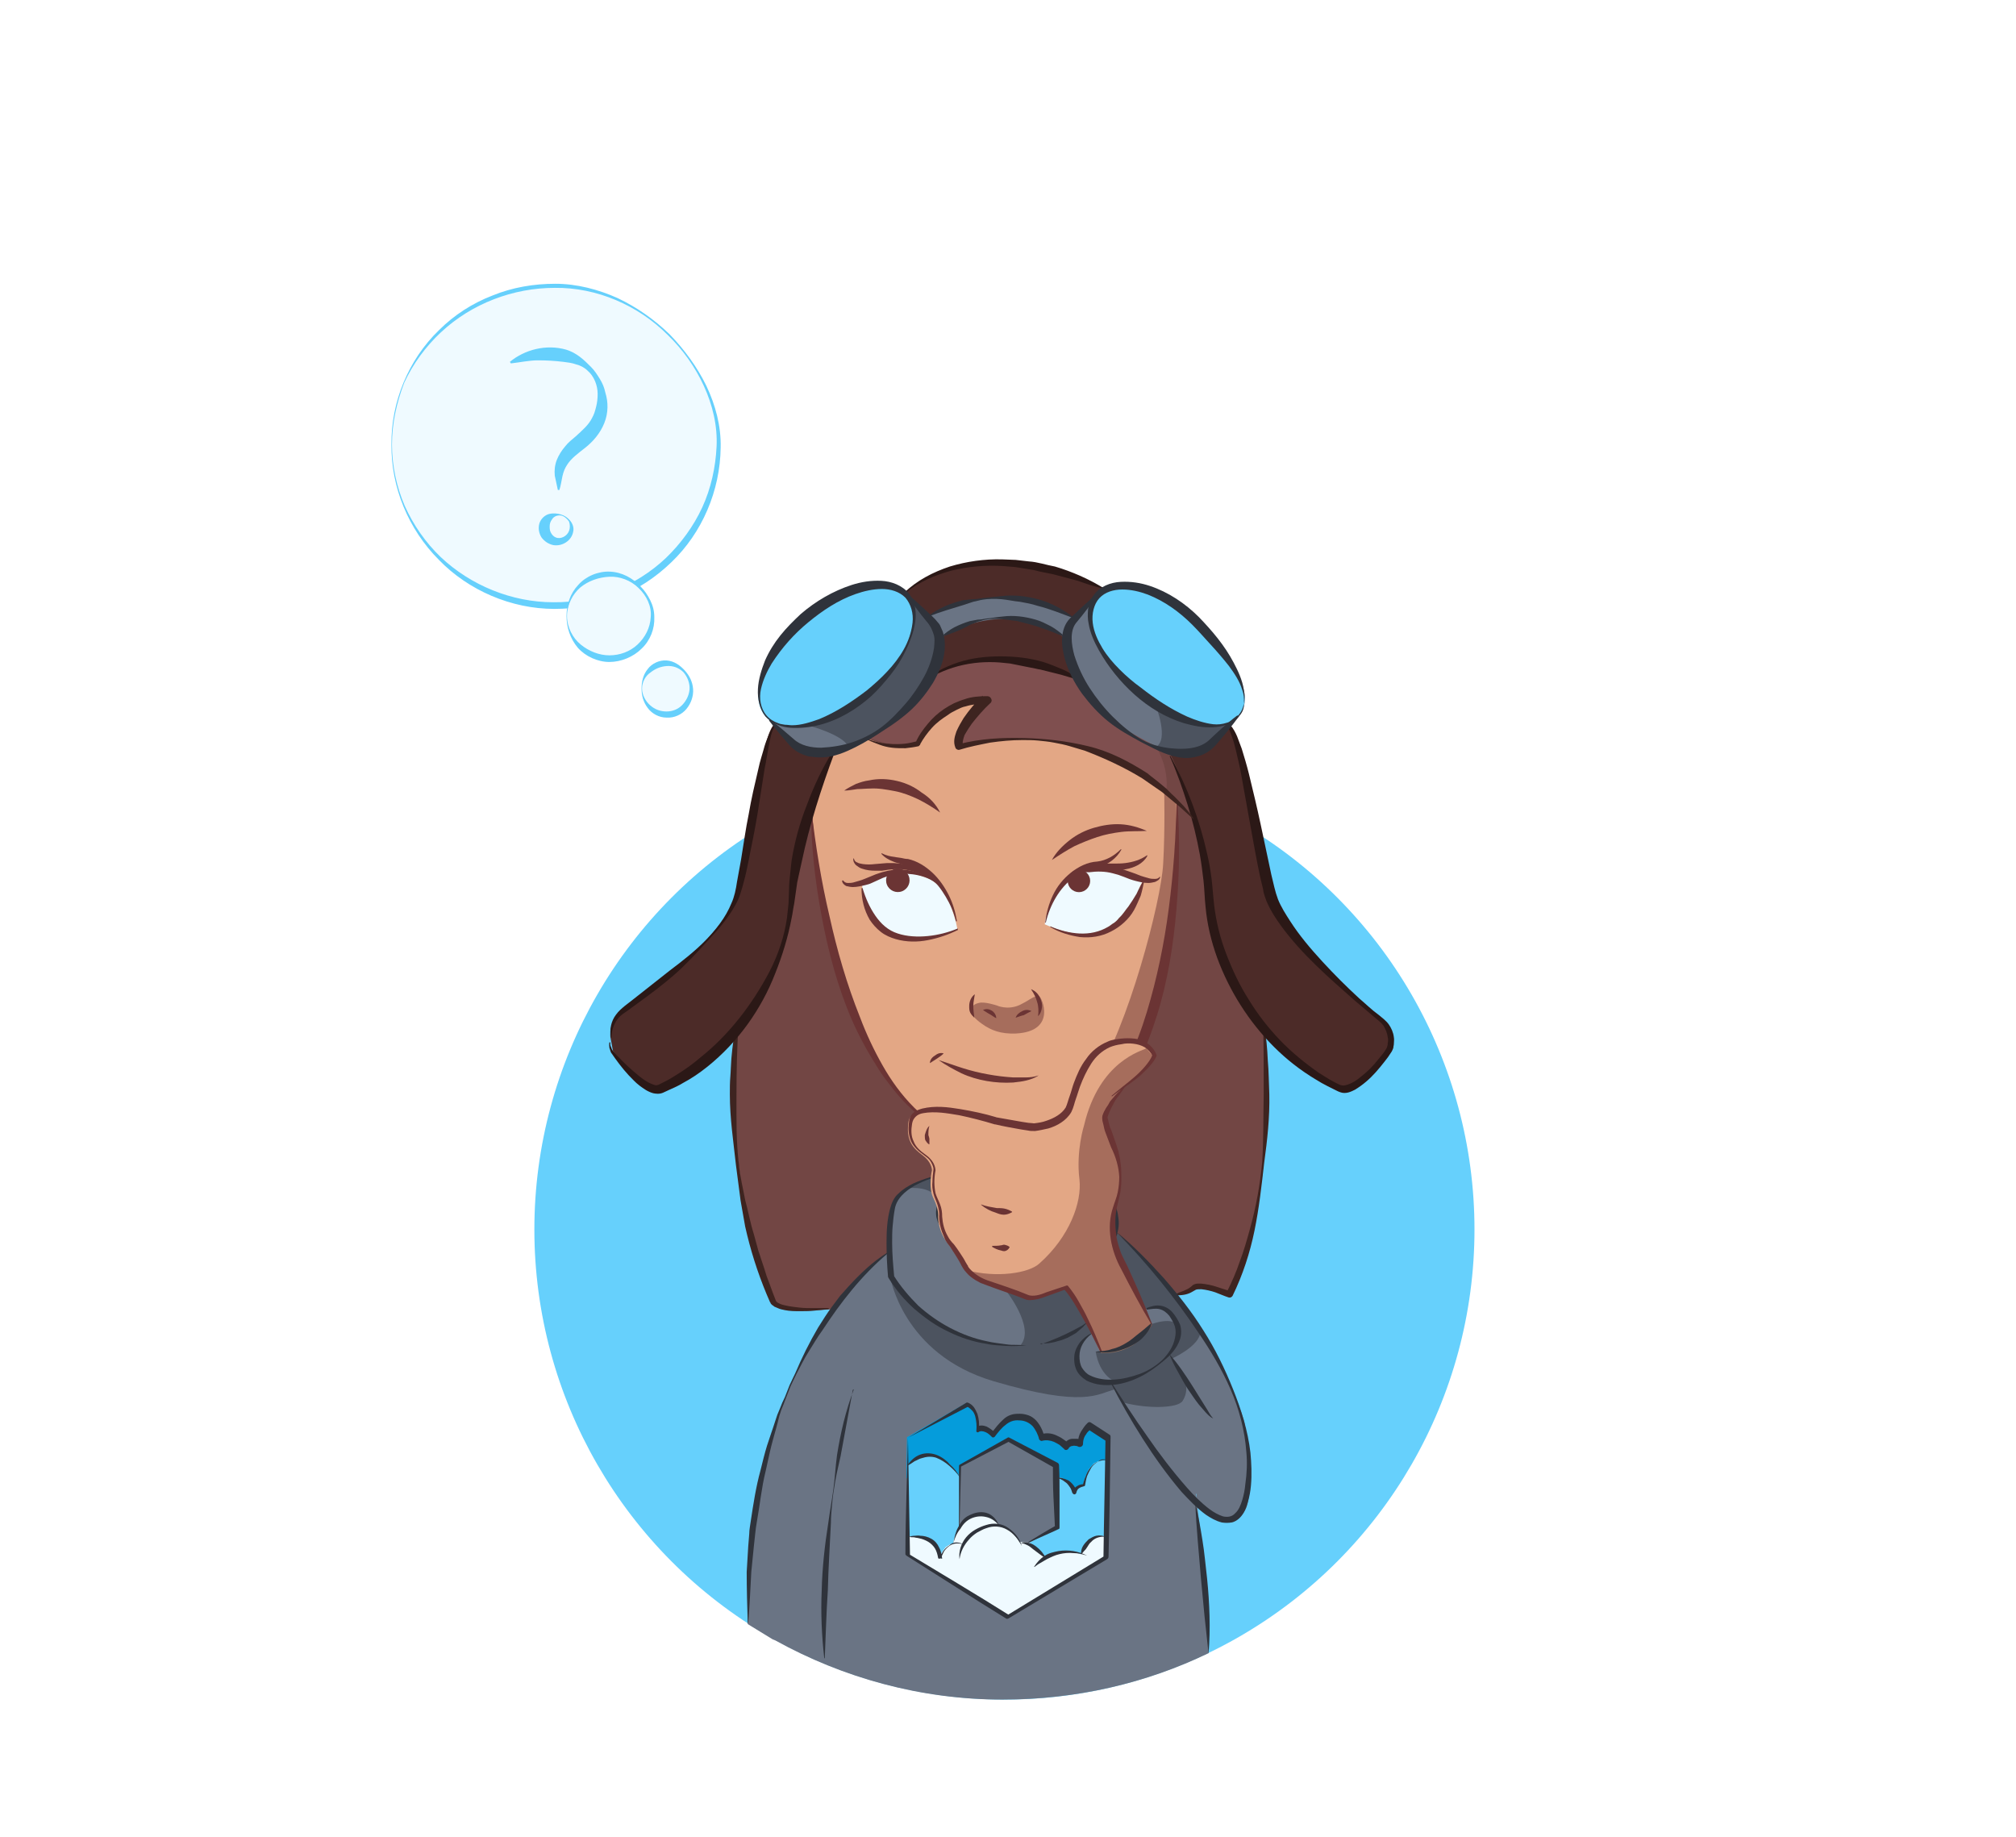
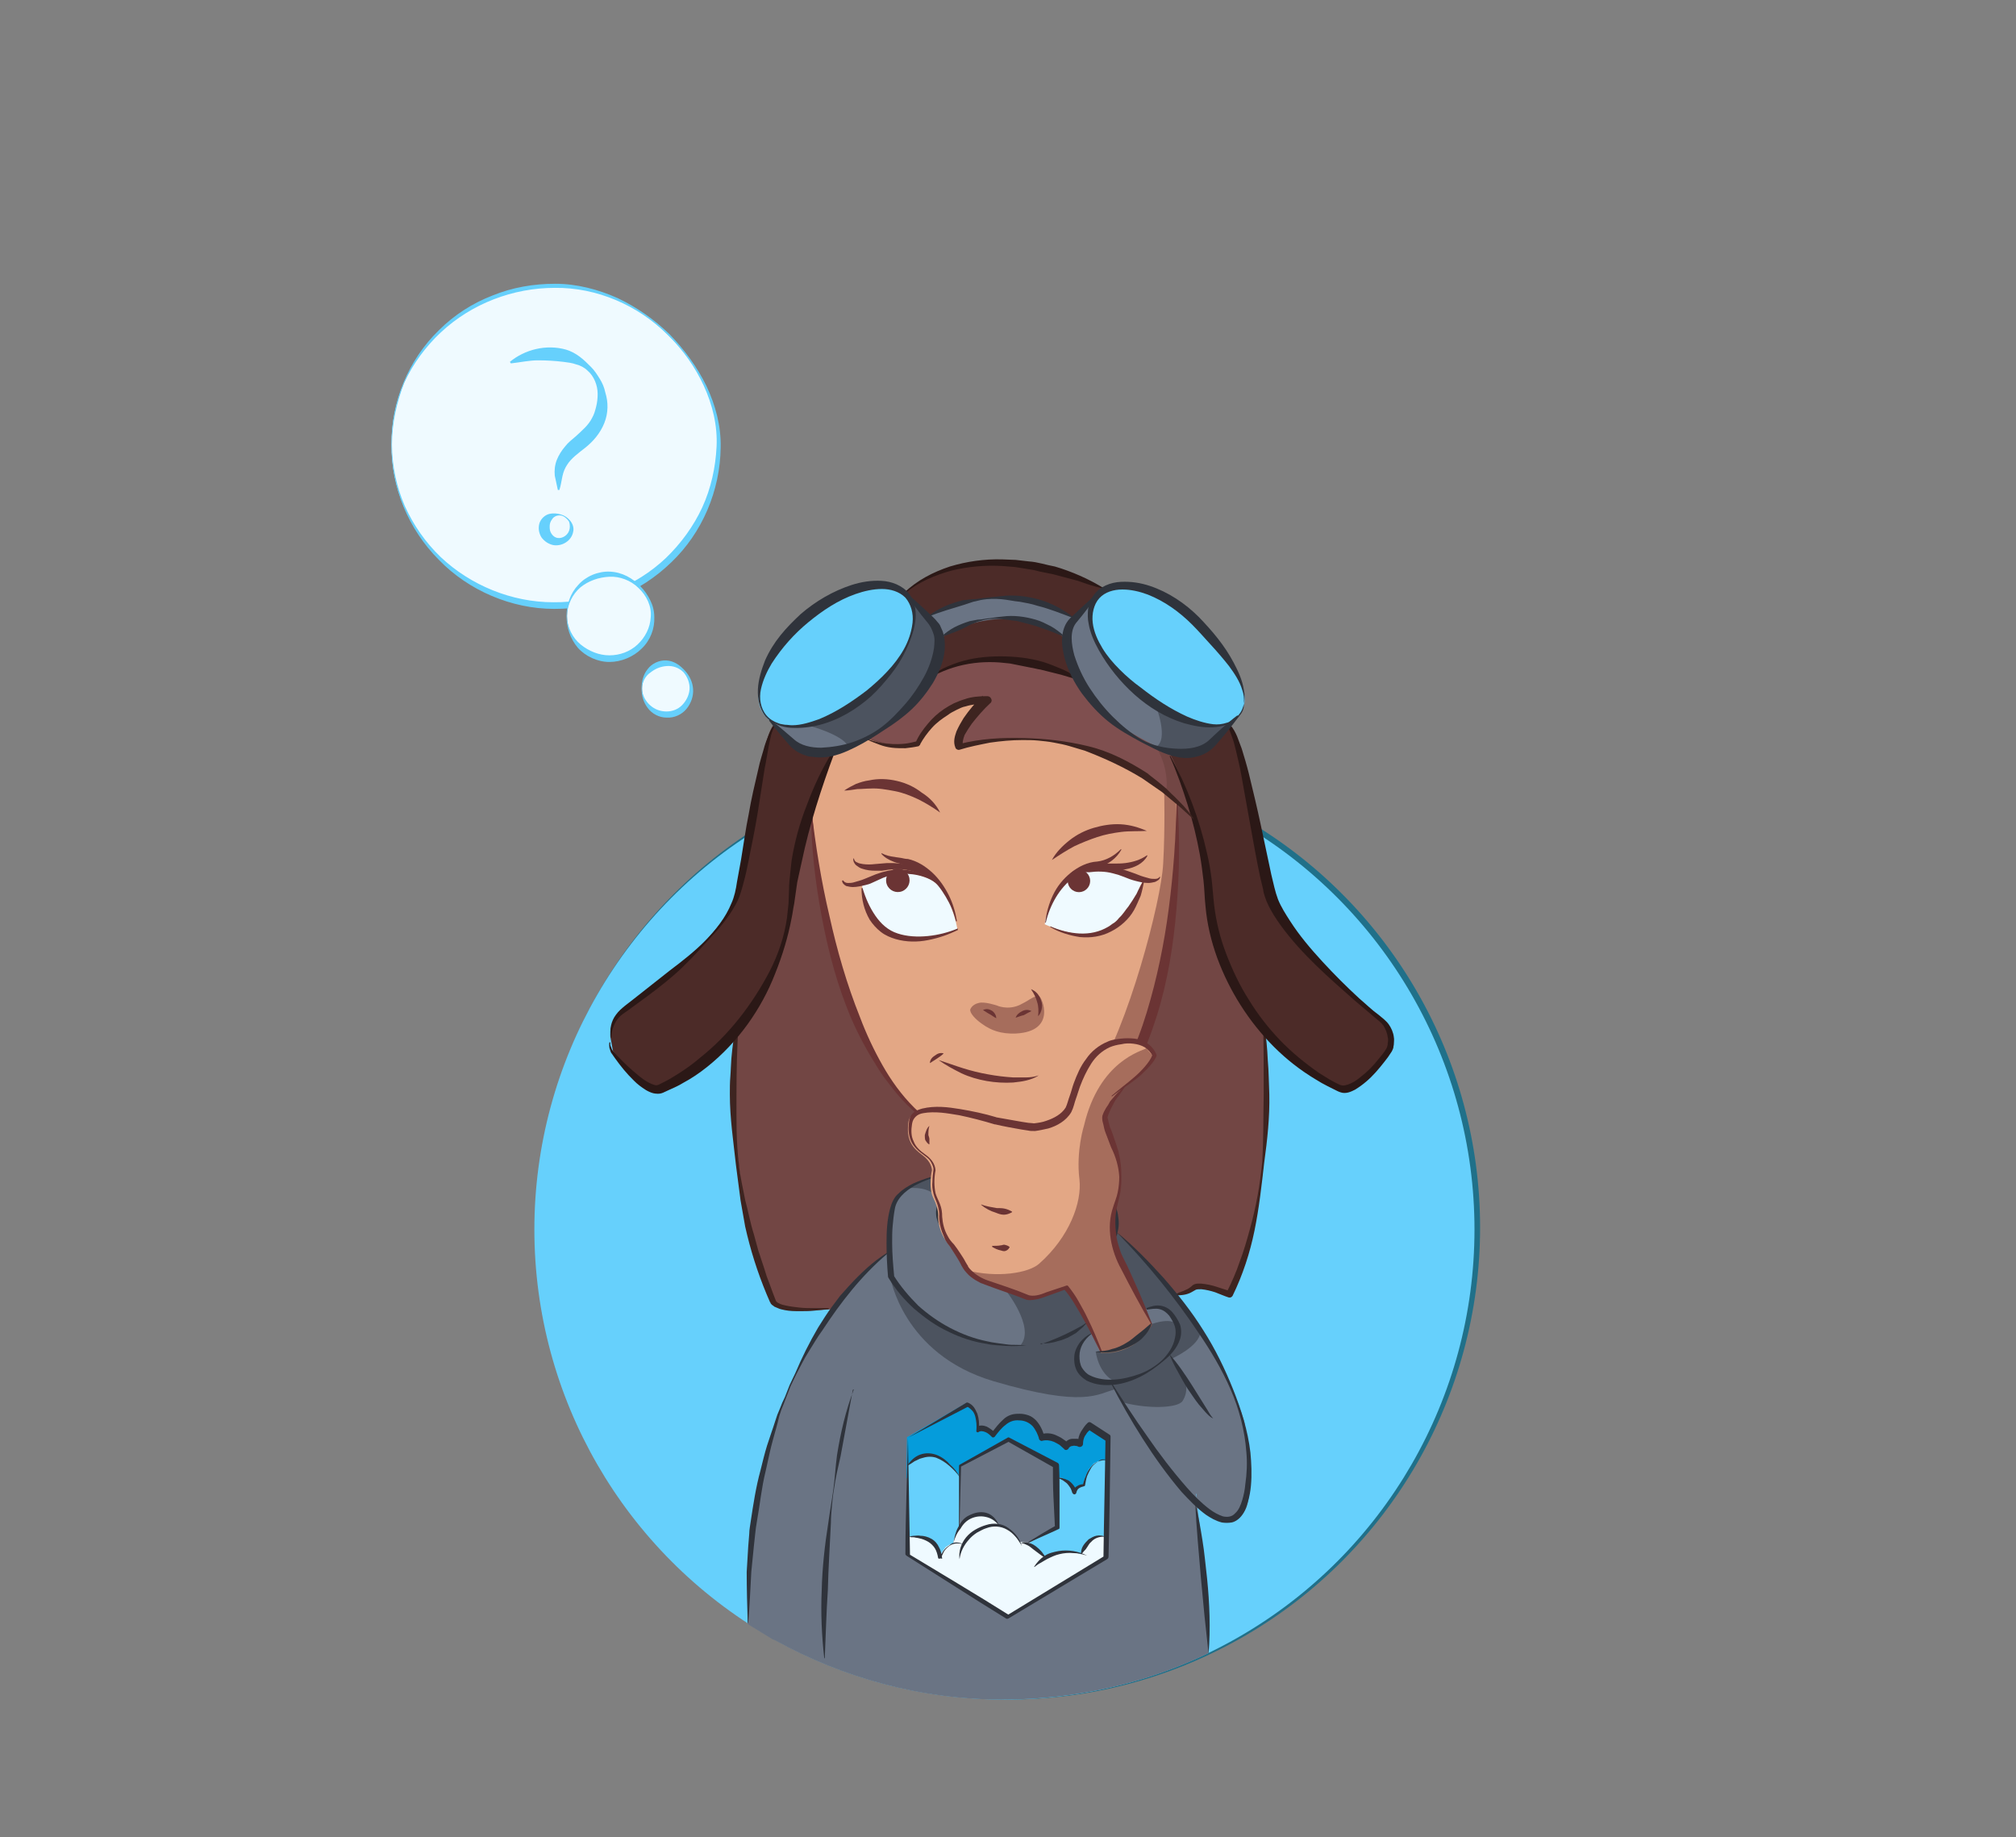
<svg xmlns="http://www.w3.org/2000/svg" version="1.1" id="Ebene_1" x="0px" y="0px" viewBox="0 0 395 360" style="enable-background:new 0 0 395 360;" xml:space="preserve">
  <rect x="0" y="0" width="395" height="360" fill="#808080" stroke="none" />
  <style type="text/css">
	.st0{fill:#207089;}
	.st1{fill:#FFFFFF;}
	.st2{fill:#66D0FC;}
	.st3{fill:#724644;}
	.st4{fill:#6A7484;}
	.st5{fill:#059CDB;}
	.st6{fill:#FEFFFF;}
	.st7{fill:#EFFAFF;}
	.st8{fill:#00C32F;stroke:#000000;stroke-width:0.401;stroke-linecap:round;stroke-linejoin:round;}
	.st9{fill:#E3A785;}
	.st10{fill:#4C2B28;}
	.st11{opacity:0.5;fill:#6B3434;stroke:#6B3434;stroke-width:0.401;stroke-linecap:round;stroke-linejoin:round;}
	.st12{opacity:0.5;fill:#6B3434;}
	.st13{opacity:0.5;fill:#2F333B;}
	.st14{fill:#2F333B;}
	.st15{fill:#7F4F4F;}
	.st16{fill:#3E2420;}
	.st17{fill:#6B3434;}
	.st18{fill:none;}
	.st19{fill:#2B1816;}
	.st20{fill:none;stroke:#3E2420;stroke-width:0.401;stroke-linecap:round;stroke-linejoin:round;}
	.st21{fill:none;stroke:#2F333B;stroke-width:0.401;stroke-linecap:round;stroke-linejoin:round;}
</style>
  <circle class="st0" cx="197.5" cy="240.5" r="92.5" />
  <g>
-     <rect class="st1" width="395" height="360" />
-   </g>
+     </g>
  <circle class="st2" cx="196.8" cy="240.9" r="92.1" />
  <path class="st3" d="M247.7,201c0,0,3.3,33.3-6.7,52.6c0,0-5.1-2.3-6.5-1.6c-1.5,0.9-4.5,2-10.6,2.1l-5.3,0.1l-2.9-9.1l-1.1-9.8  l-6-1.9l-1.1-0.7l-23.2-0.9l-6.4,11l-4.6,10.7l-5.2,2.5c-16,2-16.4-0.8-16.4-0.8c-11.4-26.8-7-54.5-7-54.5l2.2-10.4l9.6-34.9l13-4.5  l60.4,0.4l9.1,3.9L247.7,201z" />
  <path class="st4" d="M234.3,292.7l1.6,13.5l0.3,6.2l0.5,6.2l0.1,5.3c-12.2,5.9-25.9,9.1-40.4,9.1c-16.1,0-31.3-4.3-44.5-11.6  l-0.5-0.2l-0.5-0.3l-4.4-2.7c0,0,0-9.9,0.2-10.4c0.2-0.5,0.3-4.5,0.3-4.5l0.4-3.4l0.8-5.7l1.3-6.4c0,0,2.5-9.4,2.7-9.6  c0.2-0.3,3.1-8,3.1-8l5.5-10.5l5.3-6.8l4.3-4.5l3.8-3.1l0-2.6c0,0,0.4-5.7,0.6-6.1c0.2-0.4,1.6-2.5,1.6-2.5l2-1.7l2-0.9l2.4-0.9  l1.4-0.3l1.8-0.4l0.5,3.8l-0.7,0.3l-0.3,0.2l-1.2,1.5c0,0-0.6,2.4-0.6,2.4c0,0,0.9,2.3,0.9,2.3l2.3,2.1c0,0,2.4,1.6,2.5,1.7  s4.2,1.9,4.2,1.9l3.2,0.3l2.3,0.4l3.2,0.1l2.9-0.7l2.4-1.1l2.3-2.2c0,0,0.2-1.5,0.3-1.6s-0.6-2.3-0.6-2.3l-1.9-2.3l-0.6-0.5  l-0.6-0.3l0.6-6.2l1.4,0.4l1.9,0.6l2.9,1.5l3.1,2.3l1.3,1.6l0.8,2.8l0.2,2.2l-0.2,1.5l0.5-0.9l4.5,4.6l6.4,7l6.6,9.2l3.9,7.1  c0,0,3.4,8.1,3.5,9.5s1.2,7.3,1.1,8.4c-0.1,1.2,0,6.3-0.9,8.1c-0.9,1.8-3,4.2-7.3,0.7l-2.4-2.3V292.7z" />
  <path class="st5" d="M217,287l-1.1,4l-3.4,3.3l-4.6-2.7l-1-1.8l-0.1-2.6l-9.3-5.1l-9.5,5.1l-0.2,3.9l-10.2-1.5l0.1-8l11.6-6.7  c0,0-2.3-0.7,0,0c2.3,0.7,2.1,5,2.1,5s-1.7,0.7,0,0c1.7-0.7,3.2,1.1,3.2,1.1s-1.7,2.8,0,0c1.7-2.8,4.3-3.4,4.3-3.4  c4.4-0.4,5.2,4.1,5.2,4.1s-2.9,0.6,0,0s4.8,1.7,4.8,1.7s-1.2,1.4,0,0c1.2-1.4,2.9-0.6,2.9-0.6s0.3,1.6,0,0c-0.3-1.6,1.6-3.4,1.6-3.4  l3.7,2.4L217,287" />
  <path class="st2" d="M216.8,301.9l0.3-15.7l-0.8-0.1c0,0-0.8,0.1-0.9,0.1s-1.1,0.5-1.1,0.5l-1,1.2l-0.4,0.9l-0.5,1.3l-0.2,0.9  l-1,0.3l-0.5,0.4l-0.3,0.7L210,291l-0.8-0.8l-1-0.6l-0.9-0.2l-0.4,0l0.2,10l-5.5,2.9l-0.4,1l3.6,5.7c0,0,3.5-1.4,3.7-1.4  c0.2,0,7.5-3.9,7.5-4C216.3,303.4,216.8,301.9,216.8,301.9z" />
  <path class="st6" d="M187.9,299.3" />
  <path class="st2" d="M187.9,299.5l0.2-9.9l-0.3-0.6l-0.9-1.2l-0.9-1l-1.4-1l-0.9-0.4l-1.1-0.4h-1l-1.1,0.2l-1,0.5l-0.8,0.6l-0.9,0.8  v16.5c0,0,5.5,3.2,5.6,3.2c0.1,0,6.3-0.7,6.3-0.7s-0.5-4.7-0.6-4.8S187.9,299.5,187.9,299.5z" />
  <polyline class="st7" points="216.7,305.2 216.8,301.1 215.5,300.9 214.2,301.3 213.2,302.1 212.4,303.2 211.9,304.1 211.8,304.5   211.1,304.3 209.6,304.1 208.1,304.1 206.5,304.5 205.3,304.9 204.8,305.2 204.4,304.5 203.4,303.5 202.6,302.8 201.7,302.3   200.8,302.1 200,302.1 199.8,302.2 199.3,301.4 198.4,300.4 197.7,299.7 196.3,299 195.5,298.8 195.4,298.4 194.6,297.7   194.1,297.2 193.3,296.8 192,296.7 190.7,296.8 189.7,297.2 188.9,297.8 188.3,298.6 187.8,299.4 187.2,300.8 186.8,302   186.8,302.5 186.3,302.5 185.3,303.1 184.7,303.9 184.2,304.8 184.1,305.2 183.7,303.8 183.1,302.7 182.2,301.8 181.1,301.2   179.8,301 179.1,301 178.2,301 177.8,301 177.9,304.7 197.5,316.8 216.7,305.2 " />
  <path class="st8" d="M209.8,285.8" />
  <path class="st9" d="M184.4,235.6" />
  <path class="st9" d="M230.6,157.1l-0.6-4.5l-4.4-17.4l-14.8-3.9l-23.8-1.7l-19.6,5.2c0,0-7.3,10.3-8.1,11.2  c-0.8,0.9-0.2,12.8-0.2,12.8s2.3,47.5,24.7,62.2l2.7,12.9l0,0l-0.6,0.1l-1.3,1.5l-0.6,2.4l1,2.4l2.3,2.1l0.1,0l2.1,1.6l4.4,1.9  l6.9,0.7l3.5-0.4l2.7-1l1.9-1.3l1.4-1.4l0.3-1.6l-0.6-2.2l-1.9-2.3l-0.6-0.5c0,0,0-6.5,2.3-13.7  C232.8,209.4,230.6,157.1,230.6,157.1z" />
  <path class="st3" d="M169.8,144.6c0,0,4.6,2.4,9.9,0.9c0,0,3.9-8.5,13.4-8.5c0,0-6.6,6.3-5.3,9.3c0,0,25.8-8.6,45.9,13.9l5.1-1  l-5.2-16.9l-18.9-12.4l-23.3-4l-12.3,2.8l-10.1,11.8L169.8,144.6z" />
  <path class="st10" d="M241,142.2c2.5,2.6,5.5,22.3,8,32.5c2.1,8.9,19.2,23,21.7,25c2.5,2,2.3,4.3,1.9,5.5s-6.8,9.5-10,8  c-15.1-6.9-24.8-23.6-25.6-37.7c-0.8-14.2-7.5-27.3-7.5-27.3l-2.3-4.3L212,133.2c-21.5-9.6-31.5,0.8-31.5,0.8l-12.5,7.1l-4.6,6.4  c0,0-7.2,13.9-8,28c-0.8,14.2-10.4,30.8-25.6,37.7c-3.2,1.5-9.7-7.3-9.7-7.3l-0.5-2.7c0,0-0.4-3.1,2.1-5.1  c2.5-2,20.3-13.9,22.7-23.4c2.4-9.5,4.7-30.1,7.2-32.7l0.1-0.1l12.2-18.8l13.3-6.9c0,0,12.3-12.8,38.9-1l6.7,3.7L241,142.2" />
  <path class="st4" d="M208.6,124.9c-12.6-8.2-24.1,0-24.1,0l-1.5,1.1l-1-5.2c0,0,14-8.4,28.4,0.3l1.2,0.7l-1.9,3.8L208.6,124.9z" />
  <path class="st4" d="M177.6,116.1l5.1,5.5c3.5,4.1,0.1,12.7-7.5,19.2s-16.6,8.5-20.1,4.4l-4.2-4.2l-0.7-0.7  c-3.5-4.1-0.1-12.7,7.5-19.2c7.6-6.5,16.6-8.5,20.1-4.4L177.6,116.1z" />
  <path class="st4" d="M242.7,140.3c3.5-4.1-1-11-8-18.3c-6.9-7.3-16.2-9.3-19.6-5.2l0.3-0.6l-5.1,5.5c-3.5,4.1,1.3,14.9,9.7,21.1  c7.1,5.2,14.5,6.6,17.9,2.5L242.7,140.3z" />
  <ellipse transform="matrix(0.761 -0.648 0.648 0.761 -44.212 136.943)" class="st2" cx="163.9" cy="128.5" rx="18.2" ry="9.7" />
  <path class="st2" d="M242.7,140.3c-3.5,4.1-12.5,1.3-20.1-5.2s-11-14.3-7.5-18.4s12.7-2,19.6,5.2  C241.7,129.4,246.1,136.2,242.7,140.3z" />
  <path class="st7" d="M187.6,182.1l-0.3-1.4c0,0-1.3-4.9-2.4-5.9c-1.1-1.1-1.2-3-7.9-3.9c0,0-2.6-0.5-7,1.9l-1.1,0.4l0.1,1.3  c0,0,1.2,5.4,3.3,7.2c2.1,1.8,5.9,2.5,5.9,2.5S182,184.5,187.6,182.1z" />
  <path class="st7" d="M204.7,181.1l0.2-1.3c0,0,1.3-4.8,2.4-5.9s1.2-3,8-3.9c0,0,2.6-0.5,7.1,1.9l1.6,0.5l-0.6,1.2  c0,0-1.5,4.7-3.6,6.5c-2.2,1.8-5.7,3.1-5.7,3.1S210.4,183.6,204.7,181.1z" />
  <path class="st4" d="M234.3,292.7" />
  <path class="st11" d="M186.1,232c0,0,13.4,11.3,20.6,1.7l0.5-0.8c0,0,1.3-7.5,1.3-8.1c0.1-0.6,0.3-2.3,0.3-2.3l-4.1,1.7l-8.7,0.9  l-6.9-1.3l-4.6-2.3l-0.9-0.4l0.9,2.8l1.1,6.8L186.1,232z" />
  <path class="st12" d="M186.1,233.6c0,0,0.9,7.8,0.8,8.3s-0.6,0-0.6,0l-1.6-1.7c0,0-0.7-2.1-0.7-2.1c0-0.1,0.1-1.6,0.1-1.8  s0.6-1.3,0.6-1.3L186.1,233.6z" />
  <path class="st13" d="M226.4,138.1c0,0,2.8,6.9,0,8.3c0,0,2,0.8,2.2,0.9c0.2,0.1,4.2,0.3,4.2,0.3l3.2-0.6c0,0,2.4-2.2,2.7-2.3  c0.3-0.1,2.4-2.7,2.4-2.7l0.3-0.4l-1.6,0.4l-1.8,0.2c0,0-1.8,0.1-2.6-0.2S226.4,138.1,226.4,138.1z" />
  <path class="st13" d="M158.6,142.2c0,0,6.3,1.7,7.5,3.9c0.1,0,2.3-0.8,2.3-0.8l2.8-1.5l3.1-2.1l4-3.9c0,0,3.9-5.7,4.1-6  s1.1-3,1.3-3.4c0.2-0.5-0.1-3.3-0.1-3.5c0.1-0.2-0.4-2.8-0.5-3.1c-0.1-0.3-1.8-1.8-1.8-1.8l-1.9-1.7l-1.1-0.8l0.5,1.5  c0,0,0.4,2,0.2,2.8c-0.2,0.8-1,6.1-3.9,8.6c-2.9,2.6-5.2,6.5-9.5,8.7C161.5,141.4,158.6,142.2,158.6,142.2z" />
  <path class="st13" d="M212,249.1c0,0,4.6,1.5,6.5-0.5l0.2-3.5l-0.2-2l-0.3-0.5l-0.9,1.8l-1.1,1.5l-1.7,1.5l-1.8,1.4L212,249.1z" />
  <path class="st12" d="M190.1,197.8c-0.1,0.7,1,1.9,2.3,2.8c1.8,1.3,3.7,2,6.6,1.9c8.2-0.4,5.1-7.2,4.6-7.3c-0.4-0.1-1,0.1-1.5,0.4  c-0.4,0.2-0.7,0.5-2.3,1.3c-2.4,1.1-4.5,0.1-4.5,0.1s-2.4-0.8-3.5-0.5C190.4,196.8,190.1,197.8,190.1,197.8z" />
  <path class="st12" d="M228.1,155c0,0,0.2,7.3-0.2,14.3c-0.4,7.4-6.9,32-13.5,42.1c-5.5,8.4-11.5,11.6-19.8,13.8l8.3,0l6.3-2.7  l4.2-2.9l4.7-5.2l4.5-7.9l3.6-10.3l3.4-18.8l0.9-16l-0.1-4.2l-1.8-1.7L228.1,155z" />
  <path class="st12" d="M210.3,240.7l-0.4-1.8l-1.3-1.7l-0.7-0.7l-0.6-0.5l-0.2,1.1l-0.1,1.3l-0.1,1.2c0,0,4.2,1.5,1.9,4.7l0.1,0.2  L210.3,240.7z" />
  <path class="st13" d="M210.2,242.2c0,0,6,0.6,5.5,4l1.5-1.8l1.3-2.6l0.3-3.4l-1.1-2.6L215,233l-2.7-1.6l-1.9-0.9l-2.5-0.8l-0.5,3.1  l-0.2,3.1l1,0.7l0.9,1.1l1,1.4l0.3,1.6L210.2,242.2z" />
  <path class="st14" d="M218.7,245.1" />
  <path class="st14" d="M217.7,235.7" />
  <line class="st9" x1="184.3" y1="235.7" x2="184.9" y2="235" />
  <path class="st13" d="M184.3,235.8c0,0-0.8-3.5-6.4-3c0-0.1,1.3-0.8,1.3-0.8l2.3-1l2.1-0.6l2-0.5l0.3,1.7l0.4,2.3l-0.4,0.1l-0.7,0.6  L184.3,235.8z" />
  <path class="st9" d="M227.1,146.7" />
  <path class="st15" d="M226.8,146.8c0,0,2.3,3.8,1.7,8.3l-1.8-1.5l-7.3-4.4l-6.2-2.5l-4.9-1.2l-5.6-0.7l-5.4,0l-5,0.5l-4.3,0.8  l-0.1-1.7l2.1-3.8l2.8-3.2l0-0.8l-5,1.4l-3.7,2.2l-2.3,2.2l-2,3l-3.3,0.5l-3.1-0.3l-2.9-0.9l-0.5-0.2l3.6-2.3l4.9-4.5l4.1-5.3  l2.8-1.6l5.5-1.4l5.6-0.5l10.2,2l3.5,1.2l1.2,0.2l1.4,2.5l3.9,4.8l4.4,3.7l5.3,2.9L226.8,146.8z" />
  <path class="st13" d="M208.1,249.5l6.6,7.9l1.4-2l1.5-3.3l0.7-3.1l0.3-2.5l-0.6-3.7l0.8-1.3c0,0,4.6,4.4,4.7,4.6  c0.1,0.2,4.8,5.5,4.8,5.5l2.6,3.3c0,0,4.4,5.1,4.3,6.1c-0.2,2.8-5.6,5.2-5.6,5.2s4.6,4.4,2.1,8.3c-0.9,1.4-6.7,1.6-11.6,0.3  c-0.3-0.1-1.4-2.7-1.6-2.6c-3.5,0.9-5.9,3.7-23.9-1.6c-17.8-5.3-20.2-20.5-20.2-20.5s1.7,2.3,1.8,2.5c0.2,0.2,6.6,6.1,6.6,6.1  l6.3,3.1l4.7,1.4l4.2,0.4l1.9-0.1l0.1,0c2.9-3.5-3.1-10.9-3.1-10.9l2.7,1l1.8,0.6l5.9-1.8L208.1,249.5z" />
  <g>
    <path class="st16" d="M144.7,200.7c-0.3,4.6-0.4,9.2-0.4,13.8c0,4.6-0.1,9.2,0.5,13.8c0.2,2.3,0.8,4.6,1.2,6.8   c0.6,2.2,1,4.5,1.7,6.7c0.3,1.1,0.6,2.2,0.9,3.3c0.4,1.1,0.7,2.2,1.1,3.3l0.5,1.6l0.6,1.6c0.4,1.1,0.8,2.2,1.2,3.2l0,0.1   c0-0.1,0-0.1,0-0.1c0,0,0,0,0,0.1c0.1,0,0.1,0.1,0.2,0.2c0.1,0.1,0.3,0.2,0.5,0.3c0.4,0.2,0.8,0.3,1.3,0.4c0.9,0.2,1.8,0.3,2.7,0.4   c0.9,0.1,1.8,0.1,2.8,0.1c0.9,0,1.9,0,2.8,0c0,0,0.1,0,0.1,0.1c0,0,0,0.1-0.1,0.1c-0.9,0.1-1.9,0.2-2.8,0.3   c-0.9,0.1-1.9,0.1-2.8,0.1c-0.9,0-1.9,0-2.9-0.2c-0.5-0.1-1-0.2-1.4-0.4c-0.2-0.1-0.5-0.2-0.7-0.3c-0.1-0.1-0.2-0.2-0.4-0.3   c-0.1-0.1-0.1-0.1-0.2-0.2c-0.1-0.1-0.1-0.1-0.2-0.4l0,0.1c-1.9-4.3-3.4-8.7-4.5-13.2l-0.4-1.7c-0.1-0.6-0.2-1.1-0.3-1.7   c-0.2-1.1-0.4-2.3-0.6-3.4c-0.3-2.3-0.6-4.6-0.9-6.9c-0.5-4.6-1.2-9.2-1.2-13.9c0-1.2,0-2.3,0.1-3.5c0.1-1.2,0.1-2.3,0.2-3.5   c0.2-2.3,0.5-4.6,1-6.9C144.6,200.7,144.6,200.7,144.7,200.7C144.7,200.7,144.7,200.7,144.7,200.7z" />
  </g>
  <g>
    <path class="st16" d="M247.7,201c0.4,2.2,0.6,4.4,0.7,6.7c0.2,2.2,0.2,4.5,0.3,6.7c0.1,4.5-0.4,9-1,13.4c-0.5,4.4-1,8.9-1.9,13.3   c-0.9,4.4-2.3,8.7-4.3,12.8c-0.2,0.3-0.5,0.4-0.8,0.3l0,0c-0.9-0.3-1.8-0.7-2.6-1c-0.9-0.3-1.8-0.5-2.7-0.6c-0.4,0-0.9,0-1.1,0.1   c-0.4,0.2-0.8,0.5-1.3,0.7c-1,0.4-2,0.4-2.9,0.4c0,0-0.1,0-0.1-0.1c0,0,0,0,0-0.1c0.9-0.3,1.8-0.6,2.6-1c0.4-0.2,0.8-0.5,1.1-0.8   c0.6-0.4,1.2-0.3,1.7-0.3c1,0.1,2,0.3,2.9,0.6c0.9,0.3,1.9,0.6,2.8,0.9l-0.8,0.3c1-2,1.9-4,2.6-6.1c0.8-2.1,1.4-4.2,2-6.4   c1.2-4.3,2-8.7,2.4-13.1c0.3-4.5,0.2-8.9,0.3-13.4c0-4.5,0-8.9-0.1-13.4C247.6,201,247.6,200.9,247.7,201   C247.7,200.9,247.7,201,247.7,201z" />
  </g>
  <g>
    <g>
      <path class="st17" d="M192.6,197.9c0.6-0.3,1.2-0.2,1.7,0.1c0.5,0.3,0.9,0.9,0.9,1.5c-0.6-0.3-0.9-0.6-1.3-0.8    C193.5,198.5,193.1,198.2,192.6,197.9z" />
    </g>
    <g>
      <path class="st17" d="M199,199.4c0.2-0.6,0.7-1,1.3-1.3c0.6-0.3,1.2-0.3,1.8,0c-0.6,0.3-1,0.5-1.5,0.8    C200.1,199,199.6,199.2,199,199.4z" />
    </g>
    <g>
      <path class="st17" d="M202,193.8c1,0.4,1.7,1.2,2,2.3c0.2,0.5,0.2,1.1,0.1,1.6c-0.1,0.5-0.3,1-0.7,1.4c0.1-1,0.1-1.9-0.2-2.8    C203,195.5,202.6,194.7,202,193.8z" />
    </g>
    <g>
-       <path class="st17" d="M191,194.8c-0.1,0.8-0.3,1.5-0.3,2.3c0,0.7,0.1,1.4,0.2,2.3c-0.3-0.3-0.6-0.6-0.8-1    c-0.2-0.4-0.2-0.8-0.2-1.3C189.9,196.2,190.3,195.3,191,194.8z" />
-     </g>
+       </g>
  </g>
  <g>
    <g>
      <path class="st18" d="M197.3,210.4" />
    </g>
  </g>
  <g>
    <path class="st18" d="M198.3,209" />
  </g>
  <g>
    <g>
      <path class="st17" d="M184.9,206.4c-0.5,0.5-0.9,0.7-1.3,1c-0.5,0.3-0.9,0.6-1.4,0.9c0-0.7,0.5-1.2,1-1.5    C183.7,206.4,184.3,206.2,184.9,206.4z" />
    </g>
    <g>
      <path class="st17" d="M183.9,207.7c1.6,0.5,3.2,1.1,4.8,1.6c1.6,0.5,3.2,0.9,4.9,1.2c1.6,0.3,3.3,0.5,4.9,0.6c0.8,0,1.7,0,2.5,0    c0.8,0,1.7-0.1,2.5-0.4c-0.7,0.5-1.6,0.8-2.4,1c-0.8,0.2-1.7,0.3-2.6,0.4c-1.7,0.1-3.5,0-5.2-0.3c-1.7-0.3-3.4-0.8-4.9-1.5    C186.8,209.5,185.3,208.7,183.9,207.7z" />
    </g>
  </g>
  <g>
    <path class="st17" d="M184.2,159.2c-1.4-1-2.9-1.9-4.3-2.6c-1.5-0.7-3-1.3-4.6-1.6c-1.6-0.3-3.2-0.6-4.8-0.5   c-0.8,0-1.6,0.1-2.5,0.1c-0.8,0.1-1.7,0.3-2.6,0.3c0.7-0.5,1.5-0.9,2.3-1.3c0.8-0.3,1.7-0.6,2.6-0.7c1.8-0.4,3.7-0.3,5.4,0.1   c1.8,0.4,3.5,1.2,4.9,2.3C182.2,156.3,183.4,157.6,184.2,159.2z" />
  </g>
  <g>
    <path class="st17" d="M206.1,168.5c0.8-1.5,2.1-2.8,3.5-3.9c1.4-1.1,3-1.9,4.7-2.4c1.7-0.5,3.5-0.8,5.3-0.7   c1.8,0.1,3.5,0.6,5.1,1.3c-1.8,0.1-3.4,0-5,0.2c-1.6,0.2-3.2,0.5-4.7,1c-1.5,0.5-3,1.1-4.5,1.8C209,166.6,207.6,167.5,206.1,168.5z   " />
  </g>
  <g>
    <g>
      <path class="st17" d="M187.7,182.2c-1.8,0.9-3.8,1.6-5.9,2c-2,0.4-4.2,0.4-6.3-0.2c-1-0.3-2-0.7-2.9-1.4c-0.9-0.7-1.6-1.5-2.2-2.4    c-1.1-1.9-1.6-4-1.6-6.1c0,0,0-0.1,0.1-0.1c0,0,0,0,0.1,0c0.6,2,1.4,3.8,2.5,5.4c1.1,1.6,2.5,2.9,4.4,3.5c1.8,0.6,3.9,0.7,5.9,0.5    c2-0.2,4-0.7,5.9-1.5C187.6,182.1,187.7,182.1,187.7,182.2C187.7,182.1,187.7,182.2,187.7,182.2z" />
    </g>
    <g>
      <path class="st17" d="M187.3,180.5c-0.4-1.7-1.1-3.3-2-4.8c-0.9-1.5-1.9-2.9-3.3-3.9c-1.3-1.1-2.9-1.7-4.5-2.2l-1.2-0.4    c-0.4-0.1-0.9-0.2-1.3-0.4c-0.8-0.3-1.7-0.8-2.3-1.5c0,0,0-0.1,0-0.1c0,0,0,0,0.1,0l0,0c0.8,0.4,1.6,0.6,2.5,0.7    c0.4,0.1,0.8,0.1,1.3,0.2c0.4,0.1,0.9,0.2,1.3,0.2c1.8,0.4,3.4,1.4,4.8,2.7c1.3,1.2,2.4,2.8,3.2,4.4c0.8,1.6,1.3,3.3,1.6,5.1    C187.4,180.5,187.4,180.5,187.3,180.5C187.3,180.5,187.3,180.5,187.3,180.5z" />
    </g>
    <g>
      <path class="st17" d="M184.9,174.6c-1-1.3-2.4-2.3-3.8-3c-1.4-0.7-3-1.2-4.6-1.3l-1.2,0l-1.2,0.1l-1.3,0.2c-0.4,0-0.8,0-1.3,0    c-0.9,0-1.7-0.1-2.6-0.4c-0.4-0.1-0.8-0.4-1.2-0.7c-0.3-0.3-0.6-0.8-0.5-1.3c0,0,0,0,0.1,0c0,0,0,0,0,0l0,0    c0.1,0.4,0.3,0.7,0.7,0.8c0.3,0.2,0.7,0.2,1.1,0.3c0.8,0.1,1.5,0.1,2.3,0l2.4-0.2l1.3,0l1.3,0.1c1.7,0.2,3.3,0.8,4.8,1.7    C182.9,172,184.1,173.2,184.9,174.6C185,174.6,185,174.6,184.9,174.6C185,174.7,185,174.7,184.9,174.6L184.9,174.6z" />
    </g>
    <g>
      <path class="st17" d="M183.3,172.9c-1.4-0.9-2.9-1.4-4.5-1.6c-1.6-0.2-3.2-0.2-4.7,0.3l-1.1,0.4l-1.1,0.5l-1.1,0.5    c-0.4,0.2-0.8,0.3-1.2,0.4c-0.8,0.2-1.7,0.4-2.5,0.4c-0.4,0-0.9-0.1-1.3-0.2c-0.4-0.2-0.8-0.6-0.8-1c0,0,0-0.1,0.1-0.1    c0,0,0,0,0.1,0l0,0c0.2,0.3,0.5,0.5,0.9,0.5c0.4,0,0.7,0,1.1-0.1c0.7-0.2,1.5-0.4,2.2-0.7l2.2-0.9l1.2-0.4l1.2-0.3    c1.7-0.3,3.4-0.3,5,0.1C180.5,171.1,182,171.8,183.3,172.9C183.4,172.8,183.4,172.9,183.3,172.9    C183.3,172.9,183.3,172.9,183.3,172.9L183.3,172.9z" />
    </g>
    <g>
      <path class="st17" d="M205.8,181.5c1.8,0.8,3.8,1.3,5.7,1.4c2,0.1,3.9-0.3,5.6-1.3c0.4-0.2,0.8-0.6,1.2-0.8c0.4-0.3,0.7-0.6,1-1    c0.7-0.6,1.2-1.5,1.8-2.2c0.3-0.4,0.5-0.8,0.8-1.2l0.8-1.3c0.4-0.9,0.9-1.8,1.4-2.7l0,0c0,0,0.1,0,0.1,0c0,0,0,0,0,0.1    c-0.2,1-0.4,2-0.7,3c-0.4,0.9-0.8,1.9-1.3,2.8c-1,1.8-2.7,3.3-4.5,4.2c-1.9,1-4,1.3-6.1,1.1c-2-0.3-4-0.9-5.7-1.9    C205.8,181.6,205.7,181.6,205.8,181.5C205.8,181.5,205.8,181.5,205.8,181.5z" />
    </g>
    <g>
      <path class="st17" d="M204.8,180.7c0.2-1.8,0.7-3.6,1.5-5.3c0.8-1.7,2-3.2,3.5-4.4c1.5-1.2,3.3-2.1,5.2-2.2    c1.7-0.2,3.3-1.1,4.6-2.4l0,0c0,0,0.1,0,0.1,0c0,0,0,0,0,0.1c-0.9,1.6-2.5,2.9-4.5,3.4c-1.7,0.4-3.3,1-4.8,2    c-1.4,1-2.6,2.4-3.5,3.9c-0.9,1.5-1.6,3.2-2,5C204.9,180.8,204.8,180.8,204.8,180.7C204.8,180.8,204.8,180.8,204.8,180.7z" />
    </g>
    <g>
      <path class="st17" d="M207.3,173.8c2.1-2.4,5.2-4,8.5-4.5l1.2-0.1c0.4,0,0.8,0,1.2,0c0.8,0,1.5,0,2.3-0.1c1.5-0.2,2.9-0.6,4.2-1.5    l0,0c0,0,0.1,0,0.1,0c0,0,0,0,0,0.1c-0.8,1.5-2.5,2.3-4.2,2.6c-0.8,0.2-1.7,0.1-2.5,0c-0.4,0-0.8-0.1-1.2-0.1c-0.4,0-0.8,0-1.2,0    c-1.5,0.1-3.1,0.5-4.5,1.1C209.9,171.9,208.6,172.8,207.3,173.8L207.3,173.8C207.4,173.9,207.4,173.9,207.3,173.8    C207.3,173.8,207.3,173.8,207.3,173.8z" />
    </g>
    <g>
      <path class="st17" d="M209,172c2.6-1.9,6.1-2.7,9.4-2.1l1.2,0.3l1.2,0.4c0.8,0.3,1.5,0.5,2.2,0.8c0.7,0.3,1.5,0.5,2.2,0.7    c0.4,0.1,0.7,0.1,1.1,0.1c0.4,0,0.7-0.1,0.9-0.4l0,0c0,0,0.1,0,0.1,0c0,0,0,0,0,0.1c-0.1,0.5-0.6,0.7-1,0.9    c-0.4,0.1-0.9,0.2-1.3,0.2c-0.9,0-1.7-0.2-2.5-0.4c-0.8-0.2-1.6-0.5-2.3-0.8l-1.1-0.4l-1.1-0.3c-1.5-0.4-3.1-0.4-4.6-0.2    C212,170.8,210.5,171.3,209,172l0.1,0.1C209,172.1,209,172.1,209,172C209,172.1,209,172,209,172z" />
    </g>
  </g>
  <g>
    <path class="st14" d="M181.9,120.7c1-0.8,2.1-1.4,3.2-1.9c1.1-0.5,2.4-0.9,3.6-1.2l1.9-0.2c0.6,0,1.3-0.1,1.9-0.2   c1.2-0.1,2.5-0.3,3.7-0.4c2.5-0.3,5.1,0,7.5,0.7c2.5,0.7,4.7,2,6.7,3.5c0,0,0,0.1,0,0.1c0,0,0,0-0.1,0c-2.4-0.9-4.6-1.8-7-2.4   c-1.2-0.4-2.4-0.6-3.5-0.8c-1.2-0.1-2.4-0.4-3.6-0.5c-1.2-0.1-2.5-0.1-3.7,0.1c-0.6,0.1-1.2,0.3-1.8,0.4l-1.8,0.6   c-2.3,0.7-4.7,1.4-7,2.3C181.9,120.8,181.9,120.8,181.9,120.7C181.8,120.7,181.9,120.7,181.9,120.7z" />
  </g>
  <g>
    <path class="st14" d="M184.4,124.8c0.8-0.8,1.7-1.4,2.6-1.9c1-0.5,2-0.9,3-1.2l1.6-0.3c0.5,0,1.1-0.1,1.6-0.2   c1.1-0.1,2.1-0.3,3.2-0.4c2.2-0.3,4.4,0,6.5,0.6c1.1,0.3,2,0.8,3,1.3c0.9,0.5,1.8,1.2,2.6,1.9c0,0,0,0.1,0,0.1c0,0,0,0-0.1,0l0,0   c-0.5-0.2-1-0.4-1.5-0.6c-0.5-0.2-1-0.4-1.5-0.6c-1-0.3-1.9-0.7-3-1c-1-0.3-2-0.5-3-0.8c-0.5-0.1-1-0.1-1.5-0.2l-0.8-0.1l-0.8-0.1   c-1-0.1-2.1-0.1-3.2,0.1c-0.5,0.1-1,0.3-1.5,0.4l-1.5,0.6C188.4,123.4,186.5,124.1,184.4,124.8   C184.4,124.9,184.4,124.9,184.4,124.8C184.4,124.9,184.4,124.8,184.4,124.8z" />
  </g>
  <g>
    <path class="st14" d="M207.1,235.9c1.5,0.9,3.1,2.3,3.6,4.2c0.1,0.5,0.2,1,0.1,1.5c0,0.3-0.1,0.5-0.2,0.8c-0.1,0.3-0.2,0.5-0.3,0.7   c-0.5,0.9-1.2,1.6-2.1,2.1c-1.7,0.9-3.6,1.3-5.4,1.4c-1.8,0.2-3.7,0.2-5.5,0.1c-1.8-0.1-3.7-0.5-5.4-1c-1.8-0.6-3.5-1.4-5-2.5   c-1.5-1.1-2.9-2.6-3.4-4.6c-0.2-1-0.1-2,0.3-2.9c0.5-0.9,1.2-1.5,2-1.9c0,0,0.1,0,0.1,0c0,0,0,0.1,0,0.1c-0.7,0.6-1.2,1.3-1.5,2.1   c-0.3,0.8-0.2,1.6,0,2.4c0.5,1.6,1.9,2.8,3.2,3.8c2.8,2,6.3,3.2,9.8,3.9c1.8,0.3,3.6,0.4,5.4,0.2c1.8-0.3,3.5-0.9,4.9-1.9   c0.7-0.5,1.3-1.1,1.7-1.8c0.4-0.7,0.5-1.5,0.4-2.3C209.5,238.7,208.3,237.3,207.1,235.9C207,236,207,236,207.1,235.9   C207.1,235.9,207.1,235.9,207.1,235.9z" />
  </g>
  <g>
    <path class="st14" d="M185.4,230c-2.1,0.5-4.3,1.3-6.2,2.3c-1.9,1.1-3.6,2.6-3.9,4.7c-0.2,1.1-0.3,2.1-0.4,3.2   c-0.1,1.1-0.1,2.2-0.1,3.3c0,2.2,0.2,4.4,0.4,6.6l-0.1-0.2c1.3,2.1,3,4.1,4.8,5.9c1.9,1.7,4,3.2,6.3,4.4c2.3,1.2,4.7,2.1,7.2,2.6   c1.2,0.3,2.5,0.4,3.8,0.6c0.6,0.1,1.3,0.1,1.9,0.1l2,0.1c-1.3,0.1-2.6,0.2-3.9,0.1c-1.3-0.1-2.6-0.1-3.9-0.4   c-2.6-0.4-5.1-1.2-7.5-2.4c-2.4-1.1-4.6-2.7-6.6-4.4c-2-1.8-3.7-3.8-5.1-6.1c0-0.1-0.1-0.1-0.1-0.2c-0.2-2.2-0.3-4.5-0.3-6.7   c0-2.2,0.1-4.5,0.7-6.7c0.3-1.1,0.8-2.3,1.7-3c0.8-0.8,1.8-1.4,2.8-1.9C181.1,230.9,183.2,230.3,185.4,230z" />
  </g>
  <g>
    <path class="st14" d="M203.9,263.4c2.3-0.8,4.4-1.7,6.5-2.8c0.5-0.3,1-0.5,1.5-0.8c0.5-0.3,1-0.7,1.4-1c0.4-0.4,0.8-0.9,1.2-1.3   c0.4-0.5,0.6-1,0.9-1.5c1-2.1,1.9-4.3,2.2-6.6c0.1-0.3,0.2-0.6,0.2-0.9l0.1-0.9c0.1-0.6,0.1-1.2,0.2-1.8c0.1-1.2,0.1-2.4,0.2-3.6   l0,0c0,0,0-0.1,0.1-0.1c0,0,0,0,0.1,0c0.3,1.2,0.5,2.4,0.6,3.6c0,0.6,0,1.2,0,1.8c0,0.6,0,1.2-0.2,1.8c-0.1,0.6-0.2,1.2-0.4,1.8   c-0.2,0.6-0.4,1.2-0.6,1.7c-0.1,0.3-0.2,0.6-0.3,0.9l-0.5,0.8l-0.5,0.8c-0.2,0.3-0.3,0.5-0.6,0.7l-1.2,1.4   c-0.4,0.4-0.9,0.9-1.3,1.3c-0.4,0.4-0.9,0.8-1.3,1.3c-0.5,0.4-0.9,0.8-1.4,1.2c-0.5,0.3-1.1,0.6-1.6,0.9c-0.6,0.2-1.1,0.5-1.7,0.6   c-1.2,0.4-2.4,0.6-3.6,0.5C203.9,263.5,203.9,263.5,203.9,263.4C203.9,263.5,203.9,263.4,203.9,263.4z" />
  </g>
  <g>
    <path class="st14" d="M208.1,229.9c1.2,0.2,2.4,0.5,3.5,0.9c1.2,0.4,2.3,0.9,3.3,1.6c1,0.7,2.1,1.5,2.8,2.5c0.8,1,1.3,2.3,1.4,3.6   l0-0.1c0.2,1.3,0.1,2.4-0.3,3.6c-0.4,1.1-1,2.1-1.7,3c-0.7,0.9-1.6,1.6-2.4,2.3l-1.4,0.9c-0.5,0.3-1,0.5-1.5,0.8   c0.4-0.4,0.8-0.7,1.3-1l1.2-1.1c0.7-0.8,1.5-1.6,2.1-2.4c0.6-0.9,1.1-1.8,1.4-2.8c0.3-1,0.4-2.1,0.2-2.9l0,0l0-0.1   c-0.1-1.1-0.5-2.1-1.2-3c-0.6-0.9-1.5-1.7-2.5-2.4c-0.9-0.7-2-1.3-3-1.9C210.4,230.8,209.3,230.3,208.1,229.9z" />
  </g>
  <g>
    <path class="st18" d="M151.9,321.3" />
  </g>
  <g>
    <path class="st14" d="M236.8,324c-0.3-2.5-0.5-4.9-0.8-7.4l-0.7-7.4c-0.4-4.9-0.9-9.8-1.1-14.7c0.6,2.4,1,4.8,1.4,7.3   c0.4,2.4,0.6,4.9,0.9,7.4C237,314.1,237.2,319.1,236.8,324z" />
  </g>
  <g>
    <g>
      <path class="st14" d="M177.9,281.7l0.2,11.6l0.2,11.5l-0.2-0.3c6.6,4,13.2,7.9,19.7,12l-0.5,0l19.2-11.7l-0.3,0.5    c0.1-7.8,0.3-15.6,0.4-23.4l0.2,0.5l-3.7-2.4l0.6,0c-0.2,0.2-0.4,0.4-0.6,0.6c-0.2,0.2-0.3,0.5-0.5,0.7c-0.3,0.5-0.4,1.1-0.4,1.6    c0,0.3-0.2,0.5-0.5,0.6c-0.1,0-0.2,0-0.3,0c-0.2-0.1-0.4-0.2-0.6-0.2c-0.2,0-0.4-0.1-0.6,0c-0.4,0-0.7,0.2-0.9,0.6l0,0    c-0.2,0.2-0.5,0.3-0.7,0.1c0,0-0.1,0-0.1-0.1c-0.3-0.3-0.6-0.5-0.9-0.8c-0.3-0.2-0.7-0.4-1.1-0.6c-0.7-0.3-1.6-0.4-2.3-0.2    c-0.2,0.1-0.5-0.1-0.6-0.3c0,0,0,0,0,0c-0.2-0.9-0.7-1.9-1.3-2.6c-0.7-0.7-1.6-1.1-2.6-1.1c-1-0.1-1.9,0.2-2.7,0.9    c-0.8,0.6-1.5,1.5-2.1,2.3c-0.1,0.1-0.3,0.2-0.5,0.1c0,0,0,0,0,0c-0.4-0.4-0.8-0.8-1.3-1c-0.5-0.2-1-0.3-1.4,0    c-0.1,0.1-0.3,0-0.4-0.1c0-0.1,0-0.1,0-0.2c0.1-0.9,0-1.9-0.2-2.7c-0.1-0.4-0.3-0.9-0.6-1.2c-0.3-0.3-0.6-0.6-1-0.8l0.2,0    L177.9,281.7z M177.9,281.7l11.5-6.9c0.1,0,0.1,0,0.2,0c0.5,0.2,0.9,0.5,1.2,0.9c0.3,0.4,0.5,0.9,0.7,1.3c0.3,1,0.4,1.9,0.3,2.9    l-0.5-0.3c0.3-0.2,0.7-0.3,1-0.3c0.4,0,0.7,0.1,1,0.2c0.6,0.3,1.1,0.7,1.6,1.1l-0.5,0c0.7-0.9,1.3-1.7,2.2-2.5    c0.4-0.4,0.9-0.7,1.5-0.9c0.6-0.2,1.2-0.2,1.7-0.2c0.6,0,1.1,0.1,1.7,0.3c0.6,0.2,1.1,0.6,1.5,1c0.8,0.9,1.3,1.9,1.6,3.1l-0.6-0.4    c1-0.3,2-0.2,2.9,0.2c0.4,0.2,0.9,0.4,1.3,0.7c0.4,0.3,0.8,0.5,1.1,0.9l-0.8,0.1c0.2-0.3,0.4-0.5,0.7-0.7c0.3-0.2,0.6-0.3,1-0.3    c0.3,0,0.6,0,0.9,0c0.3,0.1,0.6,0.1,0.9,0.3l-0.7,0.5c-0.1-0.8,0.1-1.5,0.5-2.2c0.2-0.3,0.4-0.6,0.6-0.9c0.2-0.3,0.4-0.5,0.7-0.8    c0.2-0.2,0.4-0.2,0.6-0.1l0,0l3.7,2.4c0.2,0.1,0.2,0.3,0.2,0.5c-0.1,7.8-0.2,15.6-0.4,23.4c0,0.2-0.1,0.4-0.3,0.5l-19.3,11.6    c-0.2,0.1-0.4,0.1-0.5,0c-6.5-4-13-8.2-19.5-12.3c-0.1-0.1-0.2-0.2-0.2-0.3c0-3.9,0.1-7.7,0.2-11.6L177.9,281.7z" />
    </g>
    <g>
      <path class="st14" d="M187.9,299l0-11.8c0-0.1,0.1-0.2,0.1-0.2l0,0l9.4-5.3c0.1-0.1,0.3-0.1,0.4,0l0,0l9.4,4.9    c0.2,0.1,0.3,0.3,0.3,0.5l0,0c0.1,2,0.1,4.1,0.1,6.1c0,2,0,4.1,0,6.1l0,0c0,0.2-0.1,0.3-0.2,0.3c-1.9,0.9-3.8,1.7-5.8,2.6    c0,0-0.1,0-0.1,0c0,0,0-0.1,0-0.1c1.8-1.1,3.6-2.2,5.4-3.2l-0.2,0.4c-0.1-2-0.2-4.1-0.3-6.1c-0.1-2-0.1-4.1-0.1-6.1l0.3,0.5    l-9.2-5.2l0.4,0l-9.6,5l0.1-0.2L188,299C188,299.1,188,299.1,187.9,299C187.9,299.1,187.9,299.1,187.9,299z" />
    </g>
    <g>
      <path class="st14" d="M216.9,286.1c-0.6-0.1-1.2,0-1.8,0.3c-0.5,0.3-1,0.7-1.3,1.2c-0.3,0.5-0.6,1.1-0.8,1.6    c-0.2,0.6-0.3,1.2-0.4,1.8c0,0.1-0.1,0.2-0.2,0.2l0,0c-0.4,0.1-0.7,0.2-1,0.4c-0.3,0.2-0.4,0.5-0.5,0.8c0,0.2-0.2,0.4-0.4,0.4    c-0.2,0-0.3-0.2-0.4-0.3l0,0c-0.1-0.3-0.2-0.7-0.4-1c-0.2-0.3-0.4-0.6-0.7-0.9c-0.3-0.2-0.6-0.5-1-0.7c-0.2-0.1-0.4-0.2-0.6-0.2    l-0.6-0.2c0,0,0,0,0,0c0,0,0,0,0,0c0.4,0,0.9,0,1.3,0.1c0.4,0.1,0.9,0.3,1.3,0.5c0.4,0.3,0.7,0.6,1,1c0.3,0.4,0.5,0.9,0.5,1.4    l-0.8,0c0-0.3,0.1-0.5,0.3-0.8c0.2-0.2,0.4-0.4,0.6-0.5c0.4-0.3,0.9-0.4,1.4-0.4l-0.3,0.3c0.2-0.6,0.3-1.2,0.6-1.8    c0.2-0.6,0.5-1.2,0.9-1.7c0.4-0.5,0.9-1,1.5-1.2C215.6,285.9,216.3,285.8,216.9,286.1C216.9,286,216.9,286,216.9,286.1    C216.9,286.1,216.9,286.1,216.9,286.1L216.9,286.1z" />
    </g>
    <g>
      <path class="st14" d="M188.1,289.5c-0.6-0.9-1.3-1.6-2.1-2.3c-0.8-0.7-1.6-1.2-2.6-1.6c-1-0.3-1.9-0.2-2.8,0.1    c-0.5,0.1-0.9,0.4-1.4,0.6c-0.2,0.1-0.4,0.3-0.6,0.4c-0.2,0.1-0.4,0.3-0.7,0.4l0,0c0,0,0,0-0.1,0c0,0,0,0,0,0    c0.6-0.9,1.4-1.7,2.5-2.1c1.1-0.4,2.3-0.3,3.3,0.1c1,0.4,1.9,1.1,2.6,1.9C187,287.7,187.6,288.5,188.1,289.5    C188.2,289.5,188.2,289.5,188.1,289.5C188.1,289.5,188.1,289.5,188.1,289.5z" />
    </g>
    <g>
      <path class="st14" d="M186.8,302.3c0.2-1,0.4-2.1,0.9-3c0.5-1,1.1-1.9,2.2-2.4c1-0.5,2.1-0.8,3.3-0.5c1.1,0.3,2,1.2,2.4,2.2    c0,0,0,0,0,0.1c0,0,0,0,0,0c-0.7-0.8-1.5-1.3-2.5-1.5c-0.9-0.2-1.9-0.1-2.8,0.3c-0.9,0.4-1.6,1.1-2.1,2    C187.5,300.3,187.1,301.3,186.8,302.3C186.8,302.3,186.8,302.4,186.8,302.3C186.8,302.4,186.8,302.3,186.8,302.3z" />
    </g>
    <g>
      <path class="st14" d="M216.5,301.1c-1.1-0.1-2.1,0.3-2.7,1c-0.4,0.3-0.6,0.8-0.9,1.2c-0.1,0.2-0.3,0.4-0.5,0.6    c-0.2,0.2-0.3,0.4-0.5,0.6c0,0,0,0-0.1,0c0,0,0,0,0,0c0-0.6,0.1-1.1,0.4-1.6c0.3-0.5,0.7-0.9,1.1-1.3c0.5-0.3,1-0.6,1.5-0.7    C215.4,300.8,216,300.8,216.5,301.1C216.5,301,216.5,301,216.5,301.1C216.5,301,216.5,301.1,216.5,301.1L216.5,301.1z" />
    </g>
    <g>
      <path class="st14" d="M213,304.8c-0.9-0.3-1.8-0.5-2.7-0.5c-0.9-0.1-1.9,0-2.7,0.2c-0.9,0.2-1.7,0.6-2.5,1    c-0.4,0.2-0.8,0.5-1.2,0.7c-0.4,0.2-0.8,0.5-1.2,0.8l0,0c0,0,0,0-0.1,0c0,0,0,0,0,0c0.5-0.8,1.2-1.6,2-2.1c0.8-0.6,1.8-0.8,2.8-1    C209.3,303.6,211.3,303.9,213,304.8C213.1,304.8,213.1,304.8,213,304.8C213.1,304.8,213,304.8,213,304.8z" />
    </g>
    <g>
      <path class="st14" d="M205,305.4c-0.5-0.3-0.9-0.6-1.3-0.9c-0.4-0.3-0.8-0.6-1.2-0.9c-0.4-0.3-0.7-0.6-1.1-0.8    c-0.4-0.2-0.8-0.4-1.4-0.5l0,0c0,0,0,0,0,0c0,0,0,0,0,0c0.5-0.2,1.1-0.2,1.6,0c0.5,0.1,1,0.4,1.4,0.7    C203.8,303.6,204.5,304.4,205,305.4C205.1,305.4,205.1,305.4,205,305.4C205,305.4,205,305.4,205,305.4L205,305.4z" />
    </g>
    <g>
      <path class="st14" d="M200.2,302.9c-0.7-1.3-1.6-2.5-2.9-3.2c-1.2-0.7-2.7-0.8-4-0.3c-0.7,0.2-1.3,0.6-1.9,0.9    c-0.6,0.4-1.1,0.8-1.6,1.4c-0.9,1-1.6,2.3-1.8,3.8c0,0,0,0,0,0c0,0,0,0,0,0c-0.2-1.5,0.3-3.1,1.3-4.3c0.5-0.6,1.1-1.1,1.8-1.5    c0.7-0.4,1.4-0.7,2.1-0.9c1.5-0.5,3.2-0.3,4.4,0.6C198.9,300.3,199.8,301.5,200.2,302.9C200.3,302.9,200.3,302.9,200.2,302.9    C200.3,303,200.3,303,200.2,302.9z" />
    </g>
    <g>
      <path class="st14" d="M188.8,302.6c-0.9-0.3-2-0.3-2.8,0.3c-0.4,0.3-0.7,0.6-1,1c-0.1,0.2-0.2,0.4-0.3,0.6l-0.3,0.7    c-0.1,0.1-0.2,0.2-0.4,0.2c-0.1,0-0.2-0.1-0.2-0.2l0,0c-0.1-0.6-0.3-1.3-0.6-1.8c-0.3-0.5-0.8-1-1.3-1.3c-0.5-0.3-1.2-0.6-1.8-0.7    c-0.3-0.1-0.7-0.1-1-0.2c-0.3,0-0.7,0-1-0.1c0,0,0,0,0,0c0,0,0,0,0,0c0.3-0.1,0.7-0.2,1.1-0.2c0.4,0,0.7-0.1,1.1,0    c0.7,0,1.5,0.2,2.2,0.6c0.7,0.4,1.2,1,1.5,1.7c0.4,0.7,0.5,1.4,0.6,2.2l-0.5-0.1l0.3-0.7c0.1-0.2,0.3-0.5,0.4-0.7    c0.3-0.4,0.7-0.8,1.2-1.1C186.7,302,187.9,302.1,188.8,302.6C188.8,302.5,188.8,302.5,188.8,302.6    C188.8,302.6,188.8,302.6,188.8,302.6z" />
    </g>
  </g>
  <g>
    <g>
      <path class="st17" d="M159,158.8c0.8,6.9,1.9,13.8,3.5,20.6c1.5,6.8,3.4,13.4,6,19.9c1.2,3.2,2.7,6.4,4.4,9.4    c1.7,3,3.7,5.8,6.2,8.3c2.4,2.4,5.3,4.5,8.5,5.8c3.2,1.4,6.6,1.9,10,1.9c3.4,0,6.8-0.8,9.9-2.2c3.1-1.4,5.7-3.6,8-6.1    c2.2-2.5,4-5.5,5.5-8.5c1.5-3.1,2.7-6.3,3.7-9.6c2-6.6,3.4-13.4,4.3-20.3c0.9-6.9,1.4-13.8,1.5-20.8c0-0.1,0-0.1,0.1-0.1    c0.1,0,0.1,0,0.1,0.1c0.5,7,0.4,14-0.2,21c-0.6,7-1.7,14-3.8,20.7c-2.1,6.7-5,13.4-9.9,18.7c-2.4,2.7-5.4,4.9-8.7,6.3    c-3.3,1.4-7,2-10.5,1.8c-1.8-0.1-3.5-0.3-5.3-0.7c-1.7-0.4-3.4-1-5-1.7c-3.2-1.4-6.1-3.6-8.7-6c-1.3-1.2-2.5-2.5-3.6-3.9    c-1.1-1.4-2.2-2.8-3.1-4.3c-1.9-3-3.6-6.1-5-9.3c-2.8-6.5-4.6-13.3-5.9-20.2c-1.3-6.9-2.1-13.9-2.1-20.9c0-0.1,0-0.1,0.1-0.1    C159,158.8,159,158.8,159,158.8z" />
    </g>
    <g>
      <path class="st17" d="M206.8,239.6c0-3.1,0.2-6.2,0.5-9.3c0.1-1.5,0.2-3.1,0.6-4.6c0.2-0.8,0.4-1.5,0.7-2.3c0.3-0.7,0.6-1.5,1.3-2    c0,0,0.1,0,0.1,0c0,0,0,0,0,0.1l0,0c-0.2,0.3-0.3,0.7-0.4,1c-0.1,0.4-0.2,0.7-0.2,1.1l-0.3,2.3c-0.2,1.5-0.6,3-0.8,4.5    c-0.3,1.5-0.5,3.1-0.7,4.6c-0.2,1.5-0.4,3.1-0.6,4.6C206.9,239.6,206.8,239.6,206.8,239.6C206.8,239.6,206.8,239.6,206.8,239.6z" />
    </g>
    <g>
      <path class="st17" d="M186.8,241.5c-0.2-1.7-0.4-3.4-0.6-5.1c-0.2-1.7-0.5-3.4-0.8-5.1c-0.3-1.7-0.7-3.3-1-5    c-0.3-1.7-0.6-3.4-0.8-5.1c0,0,0-0.1,0.1-0.1c0,0,0,0,0.1,0c0.8,1.5,1.4,3.2,1.8,4.9c0.4,1.7,0.6,3.4,0.8,5.1    c0.4,3.4,0.6,6.9,0.6,10.4C186.9,241.5,186.9,241.5,186.8,241.5C186.8,241.5,186.8,241.5,186.8,241.5z" />
    </g>
  </g>
  <g>
    <g>
      <path class="st19" d="M163.5,147.5c-2.6,7-4.9,14.1-6.4,21.3c-0.2,0.9-0.4,1.8-0.6,2.7l-0.3,1.4l-0.2,1.4l-0.4,2.8    c-0.2,0.9-0.3,1.9-0.5,2.8c-0.7,3.7-1.8,7.3-3.2,10.8c-2.7,7-7.3,13.5-13.3,18.3c-1.5,1.2-3.1,2.3-4.8,3.2    c-0.8,0.5-1.7,0.9-2.6,1.3l-1.3,0.6c-0.7,0.3-1.4,0.2-1.9,0.1c-1.1-0.3-1.9-0.9-2.7-1.5c-0.8-0.6-1.4-1.3-2.1-2    c-1.3-1.4-2.4-2.9-3.5-4.5l0,0l0,0c-0.1-0.3-0.2-0.6-0.3-0.9c0-0.3-0.1-0.7,0-1c0-0.1,0.1-0.1,0.1-0.1c0,0,0.1,0.1,0.1,0.1l0,0    c-0.1,0.3,0,0.6,0.1,0.8c0.1,0.3,0.2,0.6,0.4,0.8l0,0c1.2,1.4,2.5,2.7,3.9,3.9c0.7,0.6,1.4,1.2,2.1,1.7c0.7,0.5,1.5,0.9,2.2,1.1    c0.3,0.1,0.6,0,0.8-0.1l1.2-0.6c0.8-0.4,1.6-0.9,2.4-1.4c1.6-1,3-2,4.4-3.2c5.7-4.5,10.3-10.5,13.7-17c1.7-3.3,2.9-6.9,3.4-10.5    c0.1-0.9,0.2-1.8,0.3-2.8l0.1-2.8c0-0.9,0.1-1.9,0.2-2.8c0.1-0.9,0.2-1.9,0.3-2.8c0.6-3.7,1.6-7.4,3-10.9c1.3-3.5,2.9-7,4.9-10.2    c0,0,0.1-0.1,0.1,0C163.5,147.4,163.5,147.5,163.5,147.5z" />
    </g>
    <g>
      <path class="st19" d="M119.7,203.3c-0.3-1.5,0-3.2,1-4.5c0.5-0.7,1.1-1.2,1.7-1.7l1.8-1.4l7.1-5.6c2.4-1.8,4.8-3.7,6.9-5.8    c2.1-2.1,4-4.6,5.1-7.3c0.6-1.3,0.9-2.8,1.1-4.2l0.8-4.4c0.5-3,0.9-6,1.5-8.9c0.5-3,1.2-5.9,1.9-8.9c0.3-1.5,0.8-2.9,1.2-4.4    c0.2-0.7,0.5-1.4,0.8-2.2c0.3-0.7,0.6-1.4,1.2-2c0,0,0.1,0,0.1,0c0,0,0,0.1,0,0.1l0,0c-0.8,1.2-1,2.8-1.3,4.2    c-0.3,1.5-0.5,3-0.8,4.4l-1.4,8.9c-0.5,3-1.1,5.9-1.7,8.9c-0.3,1.5-0.6,3-1,4.4c-0.4,1.5-0.8,3-1.6,4.4c-1.5,2.7-3.5,5-5.6,7.2    c-2,2.2-4.1,4.5-6.4,6.5c-2.3,2-4.7,3.8-7.2,5.6L123,198c-0.6,0.4-1.2,0.8-1.7,1.3c-0.9,1-1.5,2.5-1.5,4l0,0    C119.8,203.3,119.8,203.3,119.7,203.3C119.7,203.3,119.7,203.3,119.7,203.3z" />
    </g>
    <g>
      <path class="st19" d="M241.1,142.1c0.6,0.7,1,1.5,1.3,2.2c0.3,0.8,0.6,1.6,0.9,2.4c0.5,1.6,1,3.3,1.4,4.9c0.8,3.3,1.6,6.6,2.3,9.9    l2.1,9.9l0.6,2.5c0.2,0.8,0.4,1.5,0.7,2.3c0.6,1.5,1.5,2.9,2.4,4.3c1.8,2.8,4,5.4,6.3,7.9c2.3,2.5,4.7,4.9,7.2,7.2    c1.3,1.1,2.5,2.3,3.9,3.3c0.6,0.5,1.4,1.1,1.9,1.8c0.5,0.7,0.9,1.6,1,2.5c0.1,0.5,0,0.9,0,1.4c0,0.2-0.1,0.4-0.1,0.7    c-0.1,0.3-0.2,0.5-0.3,0.7c-0.5,0.8-1,1.5-1.5,2.1c-1.1,1.4-2.2,2.7-3.5,3.8c-0.7,0.6-1.4,1.1-2.2,1.6c-0.8,0.4-1.8,0.9-2.9,0.5    c-0.3-0.1-0.5-0.2-0.7-0.3l-0.6-0.3c-0.4-0.2-0.8-0.4-1.2-0.6c-0.8-0.4-1.5-0.8-2.3-1.3c-3-1.8-5.7-3.9-8.2-6.4    c-4.9-4.9-8.7-10.9-11.1-17.4c-1.2-3.3-2-6.7-2.3-10.1c-0.2-1.8-0.2-3.4-0.4-5.1c-0.2-1.7-0.4-3.3-0.7-5c-0.6-3.3-1.4-6.6-2.4-9.8    c-1-3.2-2.1-6.4-3.5-9.5c0,0,0-0.1,0-0.1c0,0,0.1,0,0.1,0c3.3,6,5.7,12.4,7.2,19.1c0.4,1.7,0.7,3.4,0.9,5.1    c0.2,1.7,0.3,3.4,0.5,5.1c0.4,3.3,1.2,6.5,2.4,9.6c1.2,3.1,2.6,6.1,4.4,8.9c1.7,2.8,3.8,5.5,6.1,7.9c2.3,2.4,4.9,4.5,7.6,6.4    c0.7,0.4,1.4,0.9,2.1,1.3c0.4,0.2,0.7,0.4,1.1,0.6l0.6,0.3c0.2,0.1,0.4,0.2,0.5,0.2c0.5,0.2,1.2,0,1.9-0.3c0.7-0.3,1.4-0.8,2-1.3    c1.3-1,2.5-2.2,3.5-3.5c0.5-0.6,1.1-1.3,1.5-2c0.1-0.2,0.2-0.3,0.2-0.5c0.1-0.2,0.1-0.4,0.1-0.6c0.1-0.4,0.1-0.8,0-1.2    c-0.1-0.8-0.4-1.5-0.8-2.2c-0.5-0.7-1.1-1.1-1.8-1.7c-1.3-1.1-2.6-2.2-3.9-3.3c-5.1-4.5-10.3-9-14.4-14.6c-1-1.4-2-2.9-2.7-4.5    c-0.2-0.4-0.3-0.8-0.5-1.3c-0.1-0.4-0.3-0.9-0.3-1.3c-0.2-0.8-0.4-1.7-0.6-2.5c-0.7-3.3-1.3-6.7-1.9-10c-0.6-3.3-1.2-6.7-1.8-10    c-0.3-1.7-0.7-3.3-1.1-5c-0.2-0.8-0.4-1.6-0.7-2.4c-0.3-0.8-0.5-1.6-1-2.3l0,0c0,0,0-0.1,0-0.1C241,142.1,241,142.1,241.1,142.1z" />
    </g>
    <g>
      <path class="st19" d="M180.5,134c2-2,4.5-3.3,7.2-4.2c2.7-0.9,5.5-1.2,8.3-1.2c2.8,0,5.7,0.3,8.4,1.1c1.3,0.4,2.7,1,3.9,1.5    c1.3,0.6,2.5,1.3,3.7,2c0,0,0.1,0.1,0,0.1c0,0-0.1,0-0.1,0l0,0c-1.4-0.3-2.7-0.7-4-1.1c-1.3-0.3-2.7-0.7-4-1    c-0.7-0.1-1.3-0.3-2-0.4l-1-0.2l-1-0.2l-2-0.4l-2-0.2c-2.7-0.2-5.4,0-8.1,0.7c-2.6,0.7-5.2,1.8-7.3,3.6l0,0c0,0-0.1,0-0.1,0    C180.5,134,180.5,134,180.5,134z" />
    </g>
    <g>
      <path class="st19" d="M177.2,116.1c2.5-2.4,5.6-4,8.9-5.1c3.3-1,6.8-1.5,10.3-1.4l2.6,0.1l2.6,0.3c1.7,0.1,3.4,0.7,5.1,1    c1.7,0.5,3.3,1.1,4.9,1.8c1.6,0.7,3.1,1.5,4.6,2.4c0,0,0.1,0.1,0,0.1c0,0-0.1,0-0.1,0l0,0c-1.7-0.4-3.3-0.9-4.9-1.5l-4.9-1.3    l-2.5-0.5l-1.2-0.3l-1.2-0.2l-2.5-0.4l-2.5-0.2c-3.3-0.2-6.7,0.1-10,0.9c-3.2,0.9-6.4,2.2-9,4.4l0,0c0,0-0.1,0-0.1,0    C177.2,116.2,177.2,116.2,177.2,116.1z" />
    </g>
  </g>
  <g>
    <path class="st16" d="M233.6,160.3l-2.3-2.1c-0.8-0.7-1.6-1.3-2.4-2l-1.2-1c-0.4-0.3-0.9-0.6-1.3-0.9c-0.9-0.6-1.7-1.2-2.6-1.8   c-3.6-2.2-7.3-3.9-11.2-5.4l-3-0.9c-1-0.3-2-0.5-3.1-0.7c-1-0.2-2.1-0.3-3.1-0.4c-1-0.1-2.1-0.1-3.1-0.1c-2.1,0-4.2,0.2-6.3,0.5   c-2,0.4-4.1,0.8-6,1.4l0,0c-0.3,0.1-0.7-0.1-0.8-0.4c-0.5-1.2-0.1-2.3,0.2-3.2c0.4-0.9,0.9-1.8,1.4-2.6c1.1-1.6,2.3-3,3.7-4.4   l0.6,1.5c-1.3,0.1-2.6,0.2-3.9,0.6c-0.6,0.1-1.2,0.4-1.8,0.7c-0.6,0.3-1.2,0.6-1.7,1c-1.1,0.7-2.2,1.5-3.1,2.5   c-0.9,1-1.7,2.1-2.3,3.2l0,0.1c-0.1,0.1-0.2,0.2-0.3,0.3c-0.9,0.2-1.7,0.3-2.6,0.4c-0.9,0-1.8,0-2.6-0.1c-0.9-0.1-1.7-0.3-2.5-0.6   c-0.8-0.3-1.6-0.6-2.4-1c0,0-0.1-0.1,0-0.1c0,0,0.1,0,0.1,0l0,0c1.6,0.6,3.2,0.9,4.9,1c0.8,0,1.6,0,2.5-0.1   c0.8-0.1,1.6-0.3,2.4-0.5l-0.4,0.3c0.6-1.4,1.4-2.5,2.4-3.7c0.9-1.1,2-2.1,3.2-2.9c0.6-0.4,1.3-0.8,1.9-1.1   c0.7-0.3,1.4-0.6,2.1-0.8c1.4-0.5,2.9-0.6,4.4-0.6c0.5,0,0.8,0.3,0.9,0.8c0,0.2-0.1,0.5-0.3,0.6l0,0c-1.3,1.2-2.5,2.6-3.6,4   c-0.5,0.7-1,1.5-1.4,2.2c-0.3,0.8-0.5,1.6-0.3,2.2l-0.8-0.4c4.2-1.1,8.5-1.3,12.7-1.2c4.2,0.1,8.5,0.6,12.6,1.6c4.2,1,8,3,11.6,5.3   c0.8,0.7,1.7,1.3,2.5,2c0.4,0.3,0.8,0.7,1.2,1l1.1,1.1c0.8,0.7,1.5,1.5,2.3,2.3c0.7,0.8,1.4,1.6,2,2.5c0,0,0,0.1,0,0.1   C233.7,160.3,233.6,160.3,233.6,160.3z" />
  </g>
  <g>
    <g>
      <path class="st14" d="M150.2,140.2c0.6,0.7,1.4,1.2,2.3,1.5c0.4,0.2,0.9,0.2,1.3,0.3c0.5,0,0.9,0.1,1.4,0.1c1.8,0,3.6-0.6,5.3-1.2    c3.4-1.4,6.4-3.4,9.3-5.6c2.8-2.3,5.5-4.9,7.3-8.1c0.9-1.6,1.5-3.4,1.7-5.2c0.2-1.8-0.3-3.6-1.4-4.9c-1.2-1.2-2.9-1.7-4.6-1.7    c-1.7,0-3.5,0.4-5.2,1c-3.4,1.2-6.4,3.2-9.2,5.5c-2.8,2.3-5.2,5-7.2,8.1c-0.9,1.5-1.7,3.2-2.1,5    C148.7,136.8,149,138.8,150.2,140.2z M150,140.4c-1.2-1.5-1.6-3.5-1.5-5.4c0.1-1.9,0.7-3.8,1.4-5.6c0.8-1.8,1.8-3.4,3-4.9    c1.2-1.5,2.6-2.9,4-4.2c2.9-2.5,6.3-4.5,10-5.7c1.9-0.6,3.8-0.9,5.8-0.8c2,0.1,4.1,0.9,5.4,2.5c1.3,1.7,1.5,3.8,1.2,5.7    c-0.3,1.9-1,3.7-1.8,5.4c-0.8,1.7-1.8,3.3-3,4.8c-1.2,1.5-2.4,2.9-3.8,4.2c-2.8,2.5-6.2,4.6-10,5.6c-1.9,0.5-3.8,0.7-5.7,0.6    C153.2,142.5,151.3,141.8,150,140.4z" />
    </g>
    <g>
      <path class="st14" d="M150.9,141c1.6,1.2,3.1,2.5,4.6,3.8l0,0c1.4,1.3,3.4,1.7,5.4,1.7c2-0.1,4.1-0.4,6.2-1.1c2-0.7,4-1.7,5.7-3    c1.7-1.3,3.2-2.9,4.6-4.5c1.4-1.6,2.6-3.4,3.6-5.2c1-1.8,1.7-3.8,2-5.7c0.1-1,0.2-2-0.1-2.8c-0.3-0.9-0.6-1.6-1.4-2.5    c-1.4-1.7-2.7-3.4-3.9-5.3c0,0,0-0.1,0-0.1c0,0,0.1,0,0.1,0c1.7,1.4,3.3,2.9,4.9,4.4l0.6,0.6c0.2,0.2,0.4,0.5,0.6,0.7    c0.2,0.2,0.4,0.5,0.5,0.8c0.1,0.3,0.3,0.6,0.4,0.9c0.4,1.2,0.5,2.4,0.4,3.6c-0.2,2.4-1.2,4.6-2.3,6.5c-1.2,1.9-2.6,3.7-4.2,5.2    c-1.6,1.5-3.4,2.8-5.3,4c-1.8,1.2-3.7,2.4-5.7,3.4c-2,1-4.1,1.9-6.5,2c-0.6,0-1.2,0-1.8-0.1l-0.9-0.1l-0.9-0.3    c-1.1-0.4-2.2-1.1-3-2.1l0,0c-1.3-1.5-2.6-3-3.8-4.6c0,0,0-0.1,0-0.1C150.8,140.9,150.9,140.9,150.9,141z" />
    </g>
    <g>
      <path class="st14" d="M242.7,140.4c-1.2,1.5-3.2,2-5.1,2.1c-1.9,0.1-3.8-0.3-5.6-0.8c-3.6-1.1-6.9-3.1-9.7-5.6    c-2.8-2.5-5.2-5.5-7-8.7c-0.9-1.6-1.7-3.4-2-5.2c-0.2-0.9-0.2-1.9-0.1-2.9c0.2-1,0.5-1.9,1.1-2.7c1.2-1.7,3.3-2.5,5.3-2.6    c2-0.1,3.9,0.2,5.7,0.8c3.6,1.2,6.9,3.4,9.6,6.1c2.6,2.7,5,5.5,6.8,8.9c0.9,1.7,1.7,3.4,2,5.3c0.2,0.9,0.2,1.9,0,2.8    C243.8,138.8,243.4,139.7,242.7,140.4z M242.6,140.2c0.6-0.7,1-1.5,1.1-2.4c0.1-0.9,0-1.8-0.3-2.6c-0.5-1.7-1.5-3.2-2.6-4.7    c-1.1-1.4-2.3-2.8-3.5-4.1c-1.2-1.3-2.4-2.7-3.7-4c-2.5-2.5-5.4-4.6-8.7-5.9c-1.6-0.6-3.3-1-5-1c-1.7,0-3.4,0.5-4.5,1.7    c-1.1,1.2-1.5,3.1-1.3,4.8c0.2,1.8,1,3.5,1.9,5c0.9,1.5,2.1,2.9,3.4,4.2c1.3,1.3,2.7,2.5,4.1,3.5c2.8,2.2,5.8,4.2,9.1,5.7    c1.6,0.7,3.4,1.3,5.1,1.5c0.9,0.1,1.8,0,2.7-0.3C241.2,141.4,242,140.9,242.6,140.2z" />
    </g>
    <g>
      <path class="st14" d="M242.8,140.3c-1.5,2-3,3.9-4.7,5.8c-0.9,1-2.2,1.8-3.5,2.1c-1.3,0.4-2.7,0.4-4,0.1c-2.6-0.5-4.8-1.8-7-2.9    c-2.2-1.2-4.4-2.4-6.4-4c-2-1.6-3.7-3.5-5.2-5.5c-1.5-2.1-2.7-4.4-3.4-6.9c-0.3-1.3-0.6-2.6-0.5-4c0.1-1.4,0.5-2.8,1.6-3.9    c1.8-1.7,3.6-3.4,5.5-5c0,0,0.1,0,0.1,0c0,0,0,0.1,0,0.1c-1.4,2-2.9,4-4.5,5.9c-1.2,1.6-0.9,4.1-0.3,6.3c0.7,2.2,1.7,4.4,3,6.4    c1.3,2,2.8,3.9,4.5,5.6c1.7,1.7,3.6,3.3,5.7,4.5c2.1,1.2,4.6,1.7,6.9,1.8c2.3,0.1,4.6-0.2,6.2-1.6c1.8-1.7,3.6-3.4,5.6-4.9    c0,0,0.1,0,0.1,0C242.8,140.3,242.8,140.3,242.8,140.3z" />
    </g>
  </g>
  <path class="st20" d="M230.4,157.1" />
  <ellipse transform="matrix(0.932 -0.363 0.363 0.932 -50.606 75.655)" class="st17" cx="175.9" cy="172.4" rx="2.3" ry="2.3" />
  <ellipse class="st17" cx="211.4" cy="172.6" rx="2.2" ry="2.2" />
  <g>
    <path class="st7" d="M76.7,87.1c0-17.4,14.3-31.1,32-31.1s32.1,16.4,32,31.1c-0.1,17.4-14.3,31.6-32,31.6S76.7,104.6,76.7,87.1z" />
    <path class="st2" d="M76.7,87.1C76.6,78.8,80,70.5,86,64.7c3-3,6.6-5.3,10.5-6.8c3.9-1.6,8.1-2.3,12.3-2.3c4.2,0,8.4,1.1,12.2,2.8   c3.8,1.8,7.2,4.2,10.2,7.1c2.9,3,5.4,6.4,7.2,10.1c1.8,3.8,2.9,7.9,2.8,12.1c-0.1,8.4-3.6,16.7-9.7,22.5c-3,2.9-6.6,5.3-10.5,6.8   c-3.9,1.6-8.2,2.3-12.4,2.3c-8.4,0-16.8-3.6-22.6-9.6C80,103.7,76.6,95.4,76.7,87.1z M76.8,87.1c0,4.1,0.9,8.3,2.5,12   c1.7,3.8,4.1,7.2,7,10c5.9,5.6,14,8.9,22.1,8.9c8.1,0.1,16.2-3.1,22.1-8.7c2.9-2.8,5.4-6.2,7.1-9.9c1.7-3.7,2.6-7.8,2.8-11.9   c0.2-4.1-0.8-8.2-2.5-11.9c-1.7-3.7-4.1-7.1-7.1-10c-5.8-5.8-13.9-9.3-22.1-9.2c-8.2,0-16.3,3.1-22.3,8.7c-3,2.8-5.5,6.2-7.2,9.9   C77.7,78.9,76.8,83,76.8,87.1z" />
  </g>
  <g>
    <path class="st7" d="M111.1,120.7c0-4.6,3.8-8.2,8.4-8.2s8.5,4.3,8.4,8.2c0,4.6-3.8,8.3-8.4,8.3S111.1,125.3,111.1,120.7z" />
    <path class="st2" d="M111,120.7c0-2.2,0.7-4.4,2.3-6.1c1.5-1.7,3.9-2.7,6.2-2.6c2.4,0.1,4.5,1.3,6,2.9c0.8,0.8,1.4,1.7,1.9,2.7   c0.5,1,0.8,2.1,0.8,3.3c0.1,2.3-0.8,4.6-2.5,6.2c-1.6,1.6-4,2.6-6.3,2.6c-2.3,0-4.7-1.1-6.2-2.8C111.7,125.1,111,122.9,111,120.7z    M111.1,120.7c0,2.2,1.1,4.3,2.7,5.6c1.6,1.3,3.6,2.1,5.6,2.1c2,0,4-0.7,5.5-2.1c1.5-1.4,2.5-3.3,2.6-5.4c0.2-2.1-0.8-4.2-2.4-5.7   c-1.5-1.5-3.7-2.3-5.7-2.2c-2.1,0.1-4.1,0.8-5.7,2.1C112.2,116.4,111.1,118.5,111.1,120.7z" />
  </g>
  <g>
    <path class="st7" d="M125.8,134.9c0-2.8,2.2-5,4.8-5c2.7,0,4.9,2.7,4.8,5c0,2.8-2.2,5.1-4.8,5.1C127.9,140,125.8,137.7,125.8,134.9   z" />
    <path class="st2" d="M125.7,134.9c0-1.3,0.3-2.7,1.2-3.8c0.8-1.1,2.3-1.8,3.7-1.7c1.5,0.1,2.7,1,3.6,2c0.9,1,1.5,2.2,1.6,3.6   c0.1,1.4-0.4,2.8-1.3,3.9c-0.9,1.1-2.4,1.8-3.9,1.7c-1.5,0-2.9-0.8-3.7-1.9C126,137.5,125.7,136.2,125.7,134.9z M125.8,134.9   c0,1.3,0.7,2.5,1.6,3.3c0.9,0.8,2,1.2,3.2,1.2c1.1,0,2.2-0.4,3-1.2c0.8-0.8,1.4-1.9,1.5-3.1c0.1-1.2-0.4-2.5-1.2-3.4   c-0.9-0.9-2.1-1.3-3.3-1.2c-1.2,0.1-2.2,0.5-3.2,1.3C126.5,132.4,125.8,133.6,125.8,134.9z" />
  </g>
  <g>
    <g>
      <g>
        <path class="st2" d="M99.9,70.9c2.9-2.4,7.1-3.5,11-2.4c1,0.3,1.9,0.8,2.7,1.4c0.8,0.6,1.5,1.3,2.2,2c0.7,0.7,1.2,1.5,1.7,2.3     c0.5,0.8,0.9,1.7,1.1,2.7c0.6,1.9,0.6,4-0.2,6c-0.8,2-2.2,3.6-3.7,4.8c-1.4,1.1-2.8,2.1-3.6,3.4c-0.4,0.6-0.7,1.3-0.9,2.2     c-0.2,0.9-0.3,1.8-0.6,2.7h-0.3c-0.2-0.9-0.4-1.8-0.6-2.8c-0.1-1,0-2.1,0.4-3.1c0.4-1,1-1.9,1.6-2.6c0.6-0.8,1.4-1.4,2.1-2     c1.3-1.2,2.5-2.2,3.2-3.6c0.4-0.7,0.6-1.4,0.8-2.2c0.2-0.8,0.3-1.6,0.3-2.5c0-1.7-0.7-3.5-2-4.6c-0.6-0.6-1.4-1-2.2-1.2     c-0.8-0.3-1.7-0.4-2.5-0.5c-1.6-0.2-3.3-0.3-5-0.3c-1.7,0-3.5,0.4-5.3,0.6L99.9,70.9z" />
      </g>
    </g>
  </g>
  <g>
    <path class="st2" d="M109.9,100.8c0.7,0.2,1.3,0.6,1.8,1.2c0.5,0.6,0.8,1.4,0.6,2.2c-0.3,1.7-2.1,2.9-3.9,2.6   c-0.9-0.2-1.7-0.7-2.3-1.5c-0.5-0.8-0.7-1.8-0.4-2.8c0.3-0.9,1.1-1.6,1.9-1.8C108.5,100.5,109.2,100.6,109.9,100.8z M109.9,101   c-0.7-0.1-1.4,0.2-1.7,0.7c-0.4,0.5-0.5,1-0.5,1.4c0,0.4,0,0.8,0.2,1.2c0.2,0.4,0.5,0.8,1,1c0.9,0.4,2.2-0.2,2.6-1.3   c0.2-0.5,0.2-1.2,0-1.8C111.1,101.6,110.5,101.1,109.9,101z" />
  </g>
  <g>
    <path class="st14" d="M167.1,272.3c-0.8,4.4-1.6,8.7-2.4,13c-0.5,2.2-1,4.3-1.3,6.5c-0.2,1.1-0.3,2.2-0.4,3.3   c-0.1,1.1-0.2,2.2-0.2,3.3c-0.2,4.4-0.5,8.8-0.6,13.2c-0.3,4.4-0.4,8.8-0.6,13.3l-0.1,0c-0.5-4.4-0.7-8.9-0.5-13.3   c0.1-4.4,0.6-8.9,1.3-13.3c0.3-2.2,0.7-4.4,1-6.6c0.3-2.2,0.4-4.4,0.7-6.6c0.7-4.4,1.7-8.7,3.3-12.9L167.1,272.3z" />
  </g>
  <g>
    <path class="st14" d="M173.9,245.6c-5.1,4.3-9.2,9.6-12.8,15.1l-0.7,1l-0.7,1.1l-1.3,2.1c-0.9,1.4-1.6,2.9-2.4,4.4   c-0.4,0.8-0.7,1.5-1.1,2.3l-0.9,2.3c-0.3,0.8-0.6,1.6-0.9,2.3l-0.4,1.2l-0.3,1.2c-0.4,1.6-0.9,3.2-1.3,4.8   c-0.4,1.6-0.7,3.2-1.1,4.9c-0.8,3.2-1.1,6.5-1.7,9.8c-0.3,1.6-0.4,3.3-0.6,4.9l-0.5,5c-0.2,3.3-0.3,6.6-0.6,10l-0.1,0   c-0.1-3.3-0.2-6.7-0.2-10l0.3-5l0.2-2.5c0-0.8,0.2-1.7,0.3-2.5c0.5-3.3,1-6.6,1.9-9.9c0.4-1.6,0.8-3.3,1.3-4.9   c0.5-1.6,1.1-3.2,1.6-4.8l0.4-1.2l0.5-1.2c0.3-0.8,0.6-1.5,1-2.3l0.9-2.3l1.1-2.3c1.3-3.1,2.8-6.1,4.5-9c0.9-1.4,1.8-2.9,2.8-4.2   l1.5-2l1.7-1.9c2.3-2.5,4.7-4.8,7.6-6.6L173.9,245.6z" />
  </g>
  <g>
    <path class="st14" d="M218.8,241.4c3.3,2.7,6.3,5.8,9.2,9c2.8,3.2,5.5,6.6,7.8,10.3c2.3,3.6,4.2,7.5,5.8,11.5   c1.6,4,2.9,8.1,3.4,12.4c0.2,2.1,0.3,4.3,0.1,6.5c-0.1,1.1-0.3,2.2-0.6,3.2c-0.3,1.1-0.7,2.2-1.6,3.1c-0.4,0.4-1,0.8-1.6,0.9   c-0.6,0.1-1.3,0.1-1.9,0c-1.2-0.3-2.2-0.9-3.1-1.5c-1.8-1.3-3.3-2.9-4.8-4.5c-2.8-3.3-5.3-6.8-7.6-10.4c-2.3-3.6-4.4-7.3-6.4-11.2   l0.1-0.1c2.3,3.6,4.6,7.2,7.1,10.7c2.4,3.5,5,6.9,7.8,10.1c1.4,1.6,2.9,3.1,4.5,4.3c0.8,0.6,1.7,1.1,2.6,1.4   c0.9,0.2,1.8,0.1,2.4-0.6c0.7-0.6,1.1-1.6,1.4-2.6c0.3-1,0.5-2,0.6-3.1c0.3-2.1,0.4-4.2,0.2-6.3c-0.3-4.2-1.4-8.4-3.1-12.3   c-1.7-3.9-3.9-7.6-6.3-11.1C230.2,254.2,224.8,247.6,218.8,241.4L218.8,241.4z" />
  </g>
  <g>
    <path class="st14" d="M229.1,265.3c1.7,1.9,3.1,4,4.5,6.2c0.7,1.1,1.3,2.1,2,3.2l1,1.6c0.3,0.5,0.6,1.1,1.1,1.6   c-0.6-0.2-1.1-0.8-1.5-1.2c-0.4-0.5-0.9-1-1.3-1.5c-0.8-1-1.5-2.1-2.2-3.1c-0.7-1.1-1.3-2.2-1.9-3.3   C230.1,267.6,229.6,266.5,229.1,265.3z" />
  </g>
  <path class="st14" d="M224.3,256.4c1.4-0.3,4.3-1.4,6.2,2.7c1.5,3.2-1.6,7.7-6.9,10.2c-5.3,2.4-10.8,1.8-12.2-1.4  c-0.9-1.9-0.7-4.7,2.1-6.5" />
  <path class="st4" d="M224.3,256.4c1.4-0.3,4.3-1.4,6.2,2.7c1.5,3.2-1.6,7.7-6.9,10.2c-5.3,2.4-10.8,1.8-12.2-1.4  c-0.9-1.9-0.5-4.8,2.3-6.6" />
  <path class="st9" d="M215.4,264.5c0,0-3.9-9.1-6.8-12.3l-4.4,1.5c0,0-2.3,0.9-3.4,0.4c-1.1-0.6-8.5-3-8.5-3s-2.7-1.1-3.8-3.2  s-2.8-4.3-2.8-4.3s-1.8-2-1.9-5.2c0,0,0.2-1.4-0.9-3.6c-1.1-2.2-0.3-5.5-0.3-5.5s0-1.3-1.3-2.5s-4-2.3-3.3-7  c0.8-5.1,16.6-0.1,16.6-0.1s6.5,1.3,7.6,1.2c1.1-0.1,5.9-0.7,7.1-4.1s2.8-11.2,9.1-12.5s7.5,2.6,7.5,2.6s-0.7,2.3-5.8,6l-0.6,0.7  l-2,3l-1,2.4l1.4,4.8c0,0,1.5,3.5,1.6,5.7c0.2,2.2-0.2,5.2-0.9,6.8c-0.6,1.5-0.7,5.4-0.3,6.7s0.8,3.2,2.3,6.2c1.5,3,3.4,6.9,3.4,6.9  l1.7,3.5c0,0-2.9,5.9-10,5.5l-0.1-0.3" />
  <path class="st13" d="M218.5,270.7c-3.3-1.5-3.8-5.8-3.8-5.8l1.2,0.1l3.1-0.6l1.8-0.7l1.8-0.7l1.4-1.4l1.3-1.7l0.4-0.5  c4.2-1.4,5,0.2,5,0.2c1,1.6-0.5,6.8-6.9,9.5c-1.5,0.6-1,0.7-4.6,1.4L218.5,270.7z" />
  <path class="st12" d="M224.6,205.4c-0.8,0.5-9.2,2.4-12.2,15.1c0,0-1.6,5-0.9,10.6c0.5,4.4-1.9,11.2-7.9,16.5  c-2,1.8-8.2,2.9-14.5,1.2l3.7,2.7c0,0,8.7,3,8.8,3c0.1,0,1.2,0.1,6.7-2l0.5-0.1c0,0,3.7,4.5,6.6,11.9c0,0,0,0.8,1,0.6  c1-0.1,2.9,0.1,5.3-1.6c2.3-1.6,4.2-3.2,4-4c-0.3-0.8-3.6-7.7-3.6-7.7s-2.7-5.8-2.9-6.2c-0.2-0.4-1.8-4.9-0.8-8.4  c1-3.5,1.7-3.6,1.1-8.1s-2.5-7.9-2.5-7.9l-0.5-2.1l0.6-1.4l2.5-4.1l1.8-1.3l2.3-2.1l1.7-2l0.5-1.1L224.6,205.4z" />
  <path class="st21" d="M118,272.2" />
  <path class="st21" d="M279.6,269.8" />
  <g>
    <path class="st17" d="M192.3,236c1,0.4,2,0.5,3,0.7c0.5,0,1,0,1.5,0.1c0.5,0.1,1,0.3,1.5,0.6c0,0,0,0.1,0,0.1c0,0,0,0,0,0   c-0.5,0.3-1.1,0.5-1.6,0.5c-0.6,0-1.1-0.2-1.6-0.4c-1-0.3-2-0.8-2.8-1.5C192.2,236.1,192.2,236,192.3,236   C192.3,236,192.3,236,192.3,236L192.3,236z" />
  </g>
  <g>
    <path class="st17" d="M194.4,244.1c0.6,0,1.2,0,1.7-0.1c0.3,0,0.5-0.2,0.8-0.1c0.3,0.1,0.5,0.1,0.9,0.4c0,0,0,0.1,0,0.1   c-0.2,0.4-0.5,0.6-0.8,0.7c-0.3,0.1-0.6,0-0.9-0.1c-0.6-0.1-1.2-0.4-1.7-0.7C194.4,244.2,194.4,244.2,194.4,244.1   C194.4,244.1,194.4,244.1,194.4,244.1z" />
  </g>
  <g>
    <path class="st17" d="M182.1,220.6c-0.2,0.6-0.2,1.2-0.2,1.8c0.1,0.3,0.2,0.6,0.2,0.8c0,0.3,0,0.6,0,1c0,0,0,0-0.1,0c0,0,0,0,0,0   c-0.3-0.2-0.5-0.5-0.7-0.8c-0.1-0.3-0.1-0.7-0.1-1C181.4,221.7,181.6,221,182.1,220.6C182.1,220.5,182.1,220.5,182.1,220.6   C182.1,220.5,182.1,220.5,182.1,220.6L182.1,220.6z" />
  </g>
  <g>
    <path class="st17" d="M219.6,213.5l-1.4,2.7c-0.2,0.4-0.5,0.9-0.7,1.4c-0.2,0.4-0.4,0.9-0.5,1.3c0,0.2,0.2,0.8,0.3,1.3   c0.1,0.5,0.3,1,0.5,1.4l1,2.9l0.2,0.7c0.1,0.2,0.2,0.5,0.2,0.8c0.1,0.5,0.3,1,0.3,1.5c0.2,1,0.2,2.1,0.2,3.1c0,1-0.1,2.1-0.2,3.1   c-0.2,1-0.5,2.1-0.7,3c-0.4,2-0.3,4,0,5.9c0.2,1,0.5,1.9,0.8,2.8c0.2,0.5,0.4,0.9,0.6,1.3l0.7,1.4c1.7,3.7,3.4,7.5,4.8,11.3   c0,0,0,0.1,0,0.1c0,0-0.1,0-0.1,0c-2.1-3.5-4-7.1-5.9-10.8c-2-3.6-3-8.2-1.6-12.2c0.3-1,0.7-1.9,0.9-2.9c0.2-1,0.3-2,0.3-3   c-0.1-2-0.7-4-1.6-5.8c-0.4-1-0.7-1.9-1.1-2.9c-0.2-0.5-0.3-1-0.4-1.5c-0.1-0.3-0.1-0.5-0.2-0.8c0-0.3-0.1-0.5,0-1   c0.2-0.6,0.4-1,0.7-1.5c0.3-0.4,0.6-0.9,0.8-1.3C218.2,215,218.8,214.2,219.6,213.5C219.5,213.4,219.5,213.4,219.6,213.5   C219.6,213.4,219.6,213.5,219.6,213.5z" />
  </g>
  <g>
    <path class="st17" d="M215.6,264.9c-1.1-2.2-2.1-4.3-3.3-6.4c-0.6-1.1-1.2-2.1-1.8-3.1c-0.6-1-1.3-2-2.1-2.9l0.5,0.1l-3.9,1.4   c-0.6,0.2-1.3,0.5-2,0.6c-0.7,0.1-1.5,0.3-2.3-0.1c-2.5-1-5.1-1.8-7.7-2.8l-0.5-0.2c-0.1,0-0.2-0.1-0.3-0.1l-0.2-0.1   c-0.3-0.2-0.6-0.3-0.9-0.5c-0.6-0.4-1.2-0.8-1.7-1.4c-0.3-0.3-0.5-0.6-0.7-0.9c-0.1-0.2-0.2-0.3-0.3-0.5l-0.2-0.4   c-0.3-0.6-0.7-1.2-1-1.7c-0.4-0.6-0.7-1.1-1.1-1.7c-0.4-0.5-0.9-1.1-1.1-1.8c-0.6-1.3-1-2.7-1-4.1l0,0l0,0c0.1-0.7-0.1-1.5-0.3-2.2   c-0.2-0.7-0.6-1.4-0.8-2.2c-0.2-0.8-0.3-1.6-0.2-2.4c0-0.8,0.1-1.6,0.2-2.4l0,0c0-0.5-0.3-1.1-0.6-1.6c-0.3-0.5-0.8-0.8-1.3-1.2   c-1-0.7-2-1.6-2.5-2.7c-0.5-1.2-0.6-2.5-0.4-3.7c0-0.6,0.3-1.4,0.8-1.8c0.5-0.5,1.1-0.7,1.8-0.9c2.5-0.6,5-0.3,7.4,0.1   c2.4,0.4,4.8,0.9,7.1,1.6l-0.1,0c1.7,0.3,3.4,0.6,5.1,0.9l1.3,0.2c0.4,0,0.9,0.1,1.1,0.1c0.8-0.1,1.6-0.2,2.4-0.5   c1.5-0.5,3-1.3,3.8-2.6c0.3-0.6,0.5-1.5,0.8-2.3c0.3-0.8,0.5-1.7,0.8-2.5c0.6-1.6,1.3-3.3,2.4-4.7c1-1.5,2.5-2.7,4.2-3.4   c0.8-0.4,1.8-0.5,2.6-0.6c0.9-0.1,1.8-0.1,2.7,0c1.8,0.2,3.6,1.3,4.3,3.2l0,0c0,0.1,0,0.1,0,0.2c-0.4,1-1.1,1.7-1.8,2.5   c-0.7,0.7-1.4,1.4-2.2,2c-1.5,1.2-3.2,2.2-4.7,3.4c0,0-0.1,0-0.1,0c0,0,0-0.1,0-0.1c1.5-1.3,3-2.4,4.5-3.7c0.7-0.6,1.4-1.3,2-2   c0.6-0.7,1.2-1.5,1.5-2.3l0,0.2c-0.3-0.7-0.9-1.3-1.5-1.7c-0.7-0.4-1.4-0.6-2.2-0.7c-0.8-0.1-1.6-0.1-2.4,0.1   c-0.8,0.1-1.6,0.3-2.3,0.6c-1.5,0.7-2.7,1.8-3.6,3.2c-0.9,1.4-1.6,2.9-2.2,4.5c-0.3,0.8-0.5,1.6-0.8,2.4c-0.3,0.8-0.4,1.6-0.9,2.6   c-1,1.7-2.8,2.7-4.5,3.2c-0.9,0.2-1.8,0.4-2.6,0.5c-0.6,0-1,0-1.4-0.1l-1.3-0.2c-1.7-0.3-3.4-0.6-5.1-1l-0.1,0   c-2.3-0.7-4.6-1.3-7-1.8c-1.2-0.2-2.4-0.4-3.5-0.5c-1.2-0.1-2.4-0.1-3.5,0.1c-0.6,0.1-1.1,0.3-1.5,0.7c-0.4,0.4-0.6,0.8-0.7,1.4   c-0.2,1.2-0.2,2.4,0.3,3.4c0.4,1.1,1.3,1.9,2.3,2.6c1,0.7,1.9,1.7,2,3.1l0,0l0,0c-0.3,1.5-0.3,3.1,0,4.5c0.2,0.7,0.6,1.4,0.9,2.2   c0.3,0.8,0.4,1.5,0.4,2.4l0,0c0.1,1.3,0.4,2.6,1.1,3.8c0.3,0.6,0.7,1.1,1.2,1.6c0.4,0.5,0.8,1.1,1.2,1.7c0.4,0.6,0.8,1.2,1.1,1.8   l0.3,0.5c0.1,0.1,0.2,0.3,0.2,0.4c0.2,0.3,0.4,0.5,0.6,0.7c0.9,0.9,2.1,1.6,3.3,2c2.6,0.9,5.2,1.7,7.8,2.8c0.4,0.2,1.1,0.2,1.7,0.1   c0.6-0.1,1.2-0.3,1.9-0.6l3.9-1.3l0,0c0.2-0.1,0.3,0,0.4,0.1c0.8,1,1.5,2,2.1,3.1c0.6,1.1,1.2,2.1,1.7,3.2c1.1,2.2,2,4.4,2.9,6.7   C215.7,264.9,215.7,264.9,215.6,264.9C215.6,265,215.6,264.9,215.6,264.9z" />
  </g>
  <g>
    <path class="st14" d="M224.6,256.3c0.8-0.3,1.7-0.6,2.6-0.5c1,0.1,1.9,0.6,2.5,1.3c0.6,0.7,1.1,1.5,1.5,2.4c0.3,0.9,0.3,2,0,2.9   c-0.6,1.8-1.9,3.2-3.3,4.3c-1.3,1.1-2.8,2.2-4.4,3c-1.6,0.8-3.3,1.4-5.1,1.6c-1.8,0.2-3.7,0.1-5.5-0.8c-0.8-0.5-1.6-1.2-2-2.1   c-0.4-0.9-0.5-1.9-0.4-2.8c0.1-0.9,0.5-1.8,1.1-2.6c0.6-0.7,1.3-1.3,2.1-1.7c0,0,0.1,0,0.1,0c0,0,0,0.1,0,0.1   c-1.4,1.1-2.3,2.6-2.3,4.3c0,0.8,0.1,1.6,0.5,2.3c0.4,0.6,0.9,1.2,1.6,1.5c1.4,0.7,3.1,0.9,4.7,0.8c1.7-0.1,3.3-0.5,5-1.1   c1.6-0.6,3.1-1.5,4.4-2.7c1.2-1.2,2.2-2.7,2.5-4.3c0.2-0.8,0.2-1.6,0-2.3c-0.2-0.7-0.7-1.5-1.1-2.1c-0.5-0.6-1.1-1.1-1.9-1.3   c-0.8-0.2-1.7,0-2.5,0.1C224.6,256.4,224.6,256.4,224.6,256.3C224.6,256.3,224.6,256.3,224.6,256.3z" />
  </g>
  <g>
    <path class="st14" d="M214.8,264.8c1.1-0.1,2.1-0.1,3.1-0.5c1-0.2,2-0.7,2.8-1.2c0.9-0.5,1.6-1.2,2.4-1.8c0.8-0.6,1.6-1.3,2.4-2   l0,0c0,0,0.1,0,0.1,0c0,0,0,0,0,0.1c-0.3,1.1-1,2-1.8,2.8c-0.8,0.8-1.8,1.3-2.8,1.8c-1,0.4-2.1,0.8-3.2,0.9c-1.1,0.2-2.2,0.1-3.2,0   C214.8,265,214.7,264.9,214.8,264.8C214.8,264.9,214.8,264.8,214.8,264.8z" />
  </g>
</svg>